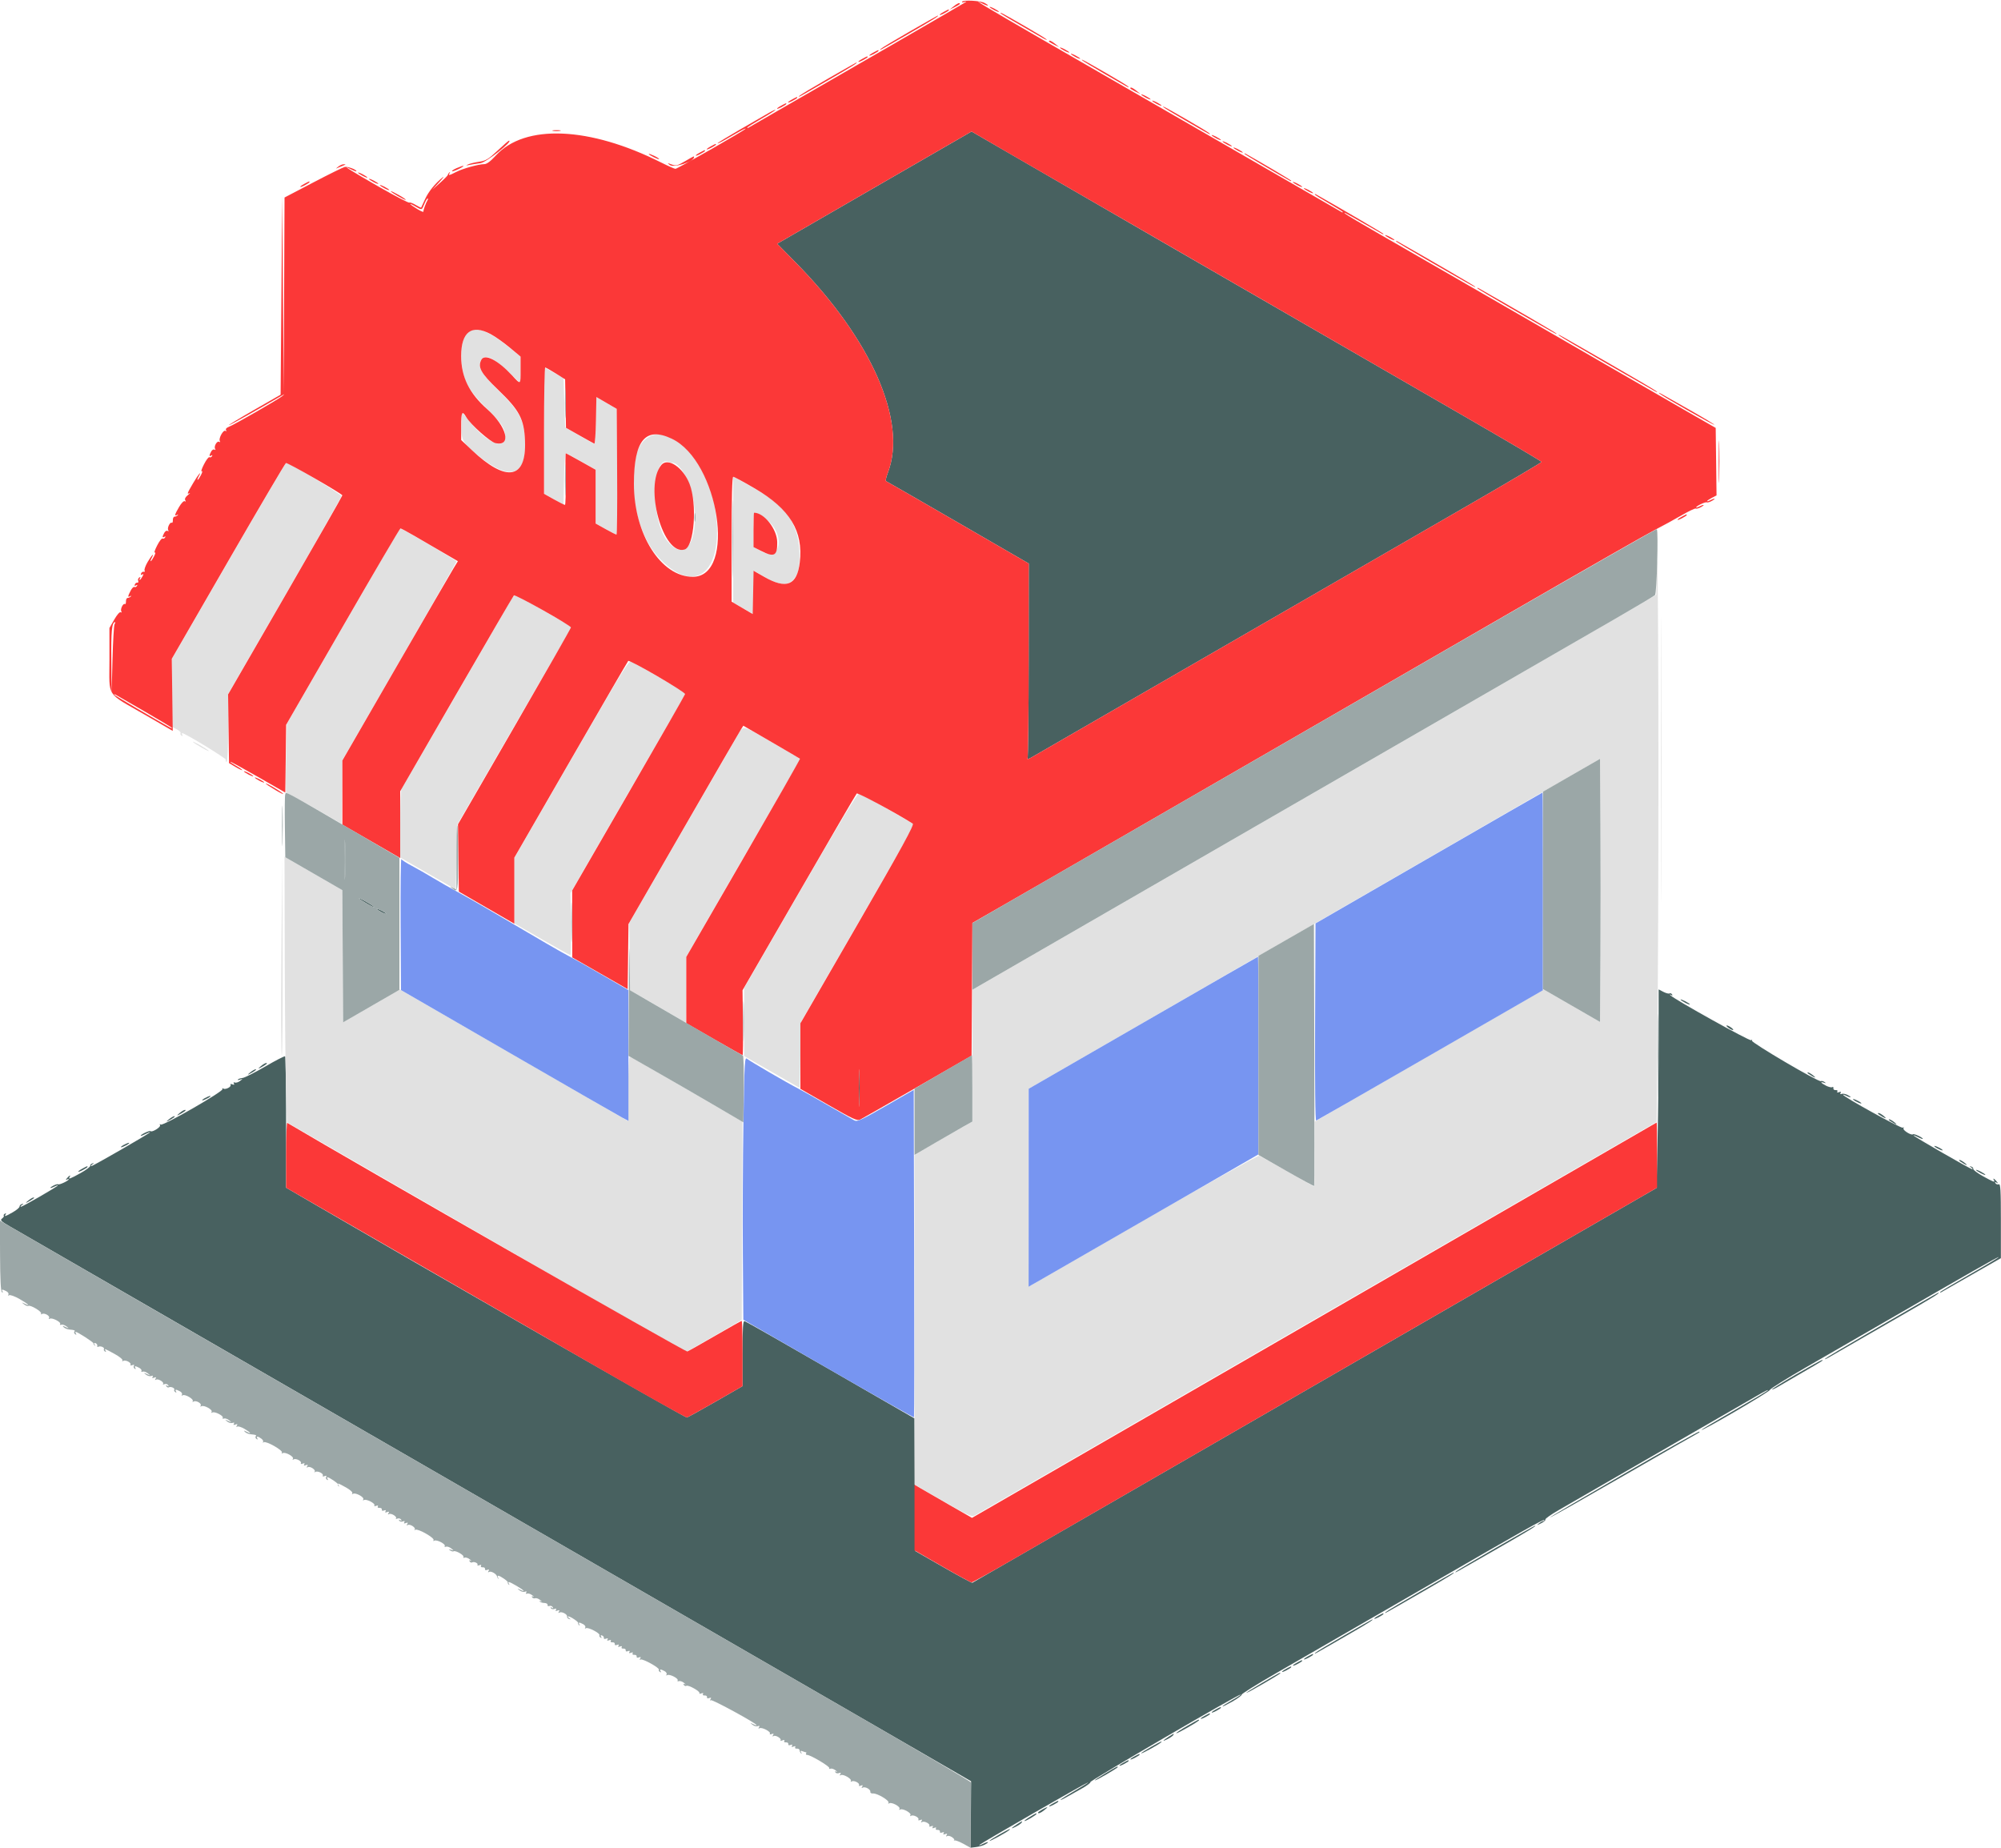
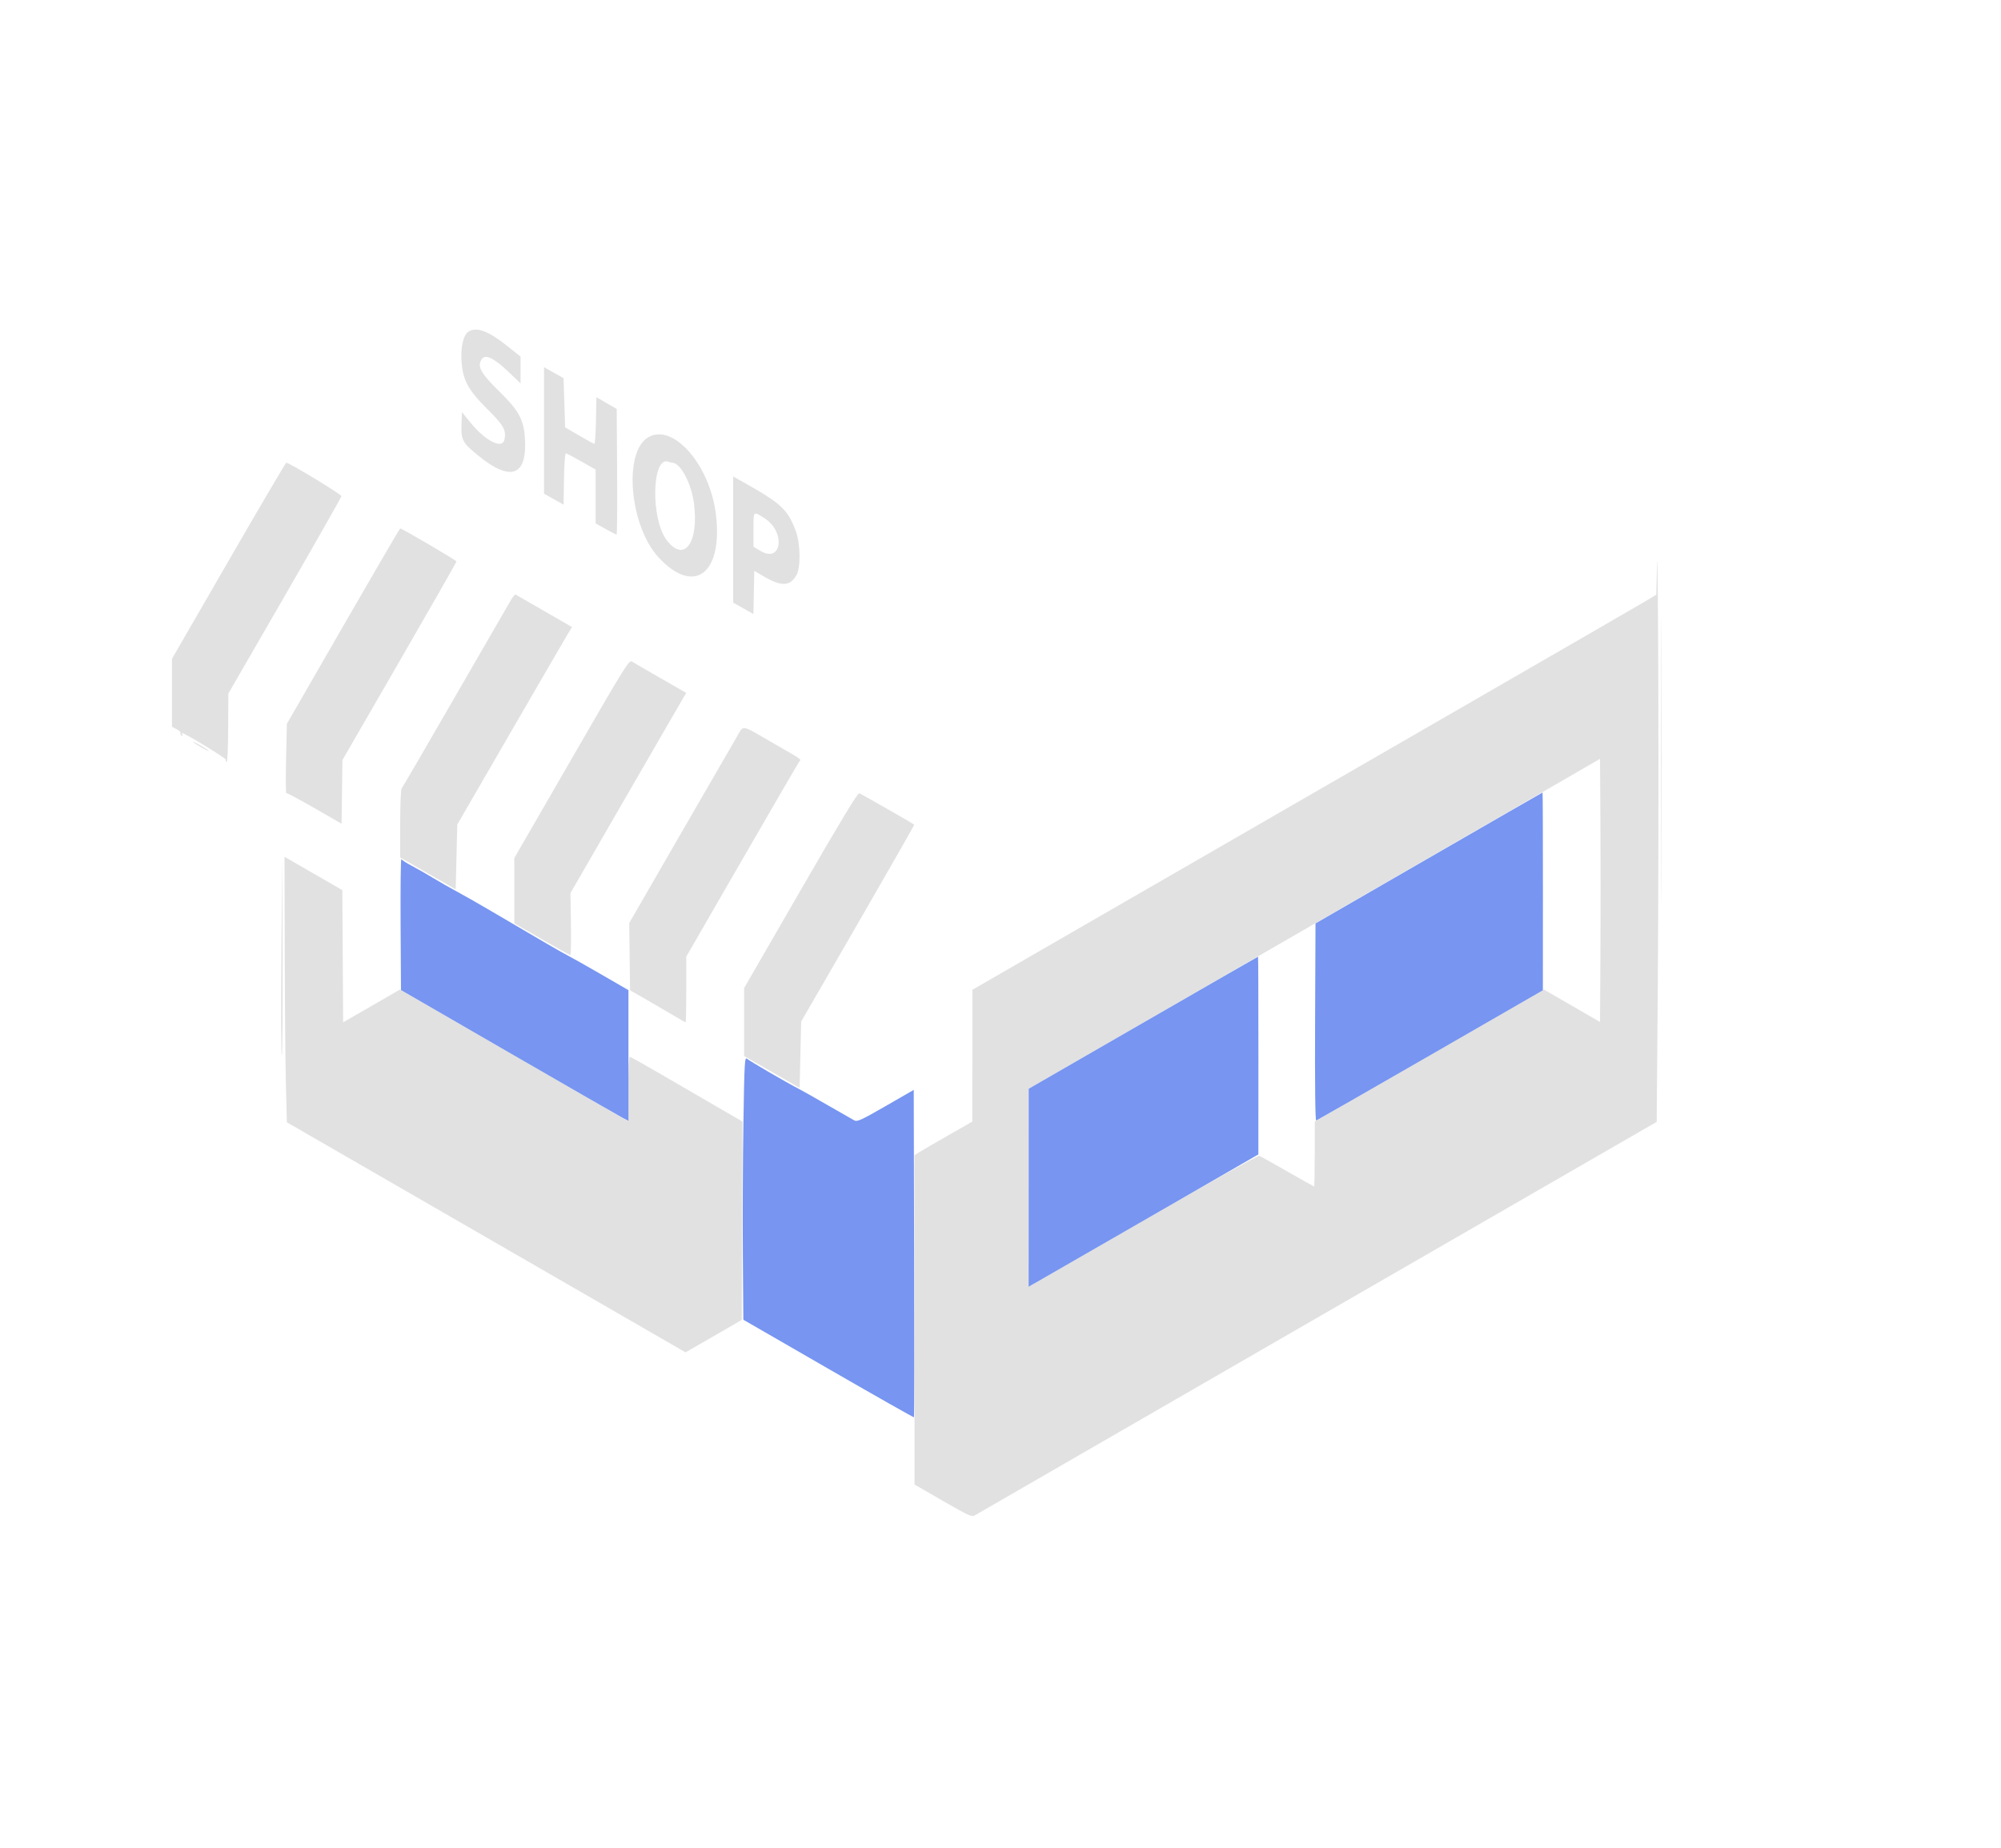
<svg xmlns="http://www.w3.org/2000/svg" id="svg" version="1.1" width="400" height="369.375" viewBox="0, 0, 400,369.375">
  <g id="svgg">
-     <path id="path0" d="M177.188 36.118 C 167.820 41.524,159.078 46.574,157.760 47.338 L 155.364 48.729 159.090 52.515 C 174.202 67.870,181.386 84.225,177.504 94.439 C 177.158 95.349,176.981 96.134,177.110 96.183 C 177.238 96.232,183.712 99.959,191.496 104.464 L 205.649 112.656 205.632 131.990 C 205.623 142.624,205.521 151.478,205.405 151.665 C 205.289 151.853,205.706 151.705,206.330 151.336 C 207.354 150.732,252.180 124.855,292.595 101.537 C 301.155 96.598,308.158 92.461,308.158 92.344 C 308.158 92.226,301.155 88.089,292.595 83.150 C 255.934 61.997,201.185 30.355,195.469 27.017 L 194.219 26.287 177.188 36.118 M68.882 171.875 C 68.882 175.398,68.927 176.840,68.983 175.078 C 69.039 173.316,69.039 170.434,68.983 168.672 C 68.927 166.910,68.882 168.352,68.882 171.875 M71.719 179.595 C 71.891 179.772,72.734 180.310,73.594 180.791 C 74.453 181.272,75.016 181.520,74.844 181.343 C 74.672 181.166,73.828 180.627,72.969 180.146 C 72.109 179.666,71.547 179.417,71.719 179.595 M75.313 181.703 C 75.313 181.789,75.734 182.077,76.250 182.344 C 76.766 182.610,77.188 182.758,77.188 182.672 C 77.188 182.586,76.766 182.298,76.250 182.031 C 75.734 181.765,75.313 181.617,75.313 181.703 M331.563 207.754 C 331.563 213.230,331.470 222.161,331.356 227.600 L 331.149 237.490 302.215 254.182 C 286.302 263.362,259.289 278.951,242.188 288.824 C 217.787 302.910,200.475 312.899,194.365 316.419 C 194.274 316.472,191.672 315.067,188.584 313.297 L 182.969 310.079 182.887 296.820 L 182.806 283.561 166.042 273.890 C 156.822 268.571,149.089 264.173,148.858 264.118 C 148.516 264.035,148.438 265.235,148.438 270.561 L 148.438 277.105 143.062 280.193 C 140.106 281.892,137.514 283.325,137.303 283.378 C 137.011 283.452,86.630 254.577,60.391 239.297 L 57.187 237.432 57.188 224.393 C 57.188 217.222,57.106 211.272,57.006 211.172 C 56.905 211.072,55.120 211.985,53.038 213.201 C 50.956 214.417,48.917 215.449,48.505 215.494 C 48.094 215.539,47.664 215.680,47.551 215.807 C 47.437 215.933,47.625 215.944,47.969 215.830 C 48.589 215.625,48.589 215.627,47.978 216.100 C 47.639 216.362,47.175 216.504,46.946 216.417 C 46.689 216.318,46.616 216.396,46.754 216.619 C 46.905 216.863,46.803 216.914,46.441 216.775 C 46.138 216.659,45.984 216.697,46.086 216.863 C 46.327 217.253,45.085 217.902,44.633 217.622 C 44.431 217.498,44.364 217.542,44.477 217.725 C 44.741 218.152,32.631 225.118,32.146 224.818 C 31.921 224.679,31.862 224.726,31.993 224.938 C 32.215 225.297,30.394 226.436,30.088 226.129 C 29.909 225.951,28.125 226.785,28.125 227.047 C 28.125 227.133,28.547 226.985,29.063 226.719 C 29.578 226.452,30.000 226.289,30.000 226.356 C 30.000 226.546,18.576 233.126,18.255 233.120 C 18.097 233.118,18.180 232.966,18.438 232.784 C 18.854 232.489,18.854 232.468,18.438 232.593 C 18.180 232.671,18.001 232.882,18.039 233.063 C 18.078 233.244,17.212 233.895,16.114 234.509 C 14.032 235.673,13.582 235.836,13.906 235.313 C 14.221 234.804,13.862 234.956,13.398 235.529 C 13.106 235.888,13.094 235.982,13.359 235.823 C 13.574 235.694,13.750 235.663,13.750 235.755 C 13.750 236.027,11.877 236.913,11.628 236.759 C 11.502 236.681,11.049 236.811,10.621 237.048 C 10.194 237.284,9.958 237.483,10.099 237.489 C 10.239 237.495,10.626 237.354,10.958 237.177 C 11.290 236.999,11.563 236.914,11.563 236.989 C 11.563 237.185,4.513 241.251,4.183 241.245 C 4.031 241.243,4.117 241.091,4.375 240.909 C 4.792 240.614,4.792 240.592,4.375 240.705 C 4.117 240.776,3.906 241.001,3.906 241.207 C 3.906 241.412,3.294 241.928,2.546 242.352 C 1.019 243.220,0.803 243.282,1.124 242.764 C 1.266 242.534,1.209 242.489,0.965 242.639 C 0.755 242.769,0.661 242.953,0.756 243.047 C 0.850 243.142,0.696 243.389,0.412 243.597 C -0.035 243.924,0.184 244.141,2.057 245.228 C 4.780 246.809,56.855 276.859,66.094 282.181 C 75.588 287.650,143.354 326.768,171.201 342.854 L 194.121 356.094 194.080 362.739 L 194.040 369.384 195.115 369.250 C 195.705 369.177,196.484 368.959,196.844 368.766 C 197.914 368.194,197.590 368.064,196.484 368.621 C 195.926 368.903,195.609 368.996,195.781 368.826 C 196.192 368.422,216.794 356.565,217.457 356.351 C 217.739 356.260,216.703 356.919,215.156 357.816 C 213.609 358.712,212.203 359.594,212.031 359.774 C 211.859 359.955,212.352 359.746,213.125 359.310 C 213.898 358.874,215.340 358.064,216.328 357.510 C 217.316 356.956,218.057 356.393,217.974 356.258 C 217.826 356.019,247.471 338.745,248.011 338.755 C 248.159 338.757,247.402 339.258,246.328 339.867 C 245.254 340.476,244.375 341.044,244.375 341.130 C 244.375 341.216,245.254 340.786,246.328 340.175 C 247.402 339.564,248.251 338.936,248.213 338.780 C 248.175 338.624,251.199 336.738,254.932 334.589 C 264.934 328.831,276.260 322.297,285.625 316.881 C 304.493 305.969,308.501 303.709,308.673 303.881 C 308.773 303.981,308.717 304.063,308.549 304.063 C 308.382 304.063,307.971 304.280,307.638 304.546 C 307.110 304.968,307.164 304.966,308.057 304.533 C 308.621 304.260,309.010 303.918,308.921 303.773 C 308.831 303.629,310.057 302.764,311.645 301.852 C 313.232 300.940,317.977 298.203,322.188 295.771 C 326.398 293.338,334.555 288.634,340.313 285.316 C 346.070 281.998,351.379 278.940,352.109 278.519 C 352.840 278.098,353.438 277.824,353.438 277.912 C 353.438 277.999,350.421 279.801,346.735 281.916 C 343.049 284.031,340.078 285.807,340.133 285.862 C 340.349 286.078,353.719 278.256,353.810 277.860 C 353.863 277.629,357.141 275.579,361.094 273.305 C 365.047 271.031,372.008 267.016,376.563 264.381 C 394.033 254.277,399.433 251.204,399.536 251.307 C 399.595 251.366,396.981 252.933,393.728 254.791 C 390.474 256.649,387.813 258.237,387.813 258.321 C 387.813 258.406,387.918 258.414,388.047 258.339 C 388.176 258.265,390.913 256.701,394.129 254.865 L 399.976 251.526 399.976 244.059 C 399.976 237.888,399.903 236.620,399.551 236.754 C 399.317 236.844,399.019 236.746,398.890 236.536 C 398.724 236.268,398.785 236.233,399.092 236.418 C 399.466 236.643,399.468 236.604,399.102 236.154 C 398.638 235.581,398.279 235.429,398.594 235.938 C 398.918 236.461,398.468 236.298,396.386 235.134 C 395.288 234.520,394.422 233.869,394.461 233.688 C 394.499 233.507,394.320 233.296,394.063 233.218 C 393.646 233.093,393.646 233.114,394.063 233.409 C 394.320 233.591,394.403 233.743,394.245 233.745 C 393.924 233.751,382.500 227.171,382.500 226.981 C 382.500 226.914,382.922 227.077,383.438 227.344 C 383.953 227.610,384.375 227.758,384.375 227.672 C 384.375 227.410,382.591 226.576,382.412 226.754 C 382.106 227.061,380.285 225.922,380.507 225.563 C 380.638 225.351,380.579 225.304,380.354 225.443 C 380.034 225.641,368.438 219.239,368.438 218.865 C 368.438 218.790,368.710 218.874,369.042 219.052 C 369.374 219.229,369.761 219.370,369.901 219.364 C 370.042 219.358,369.812 219.162,369.391 218.929 C 368.970 218.696,368.419 218.584,368.168 218.681 C 367.874 218.793,367.790 218.726,367.934 218.494 C 368.085 218.250,367.983 218.199,367.621 218.338 C 367.284 218.467,367.161 218.421,367.289 218.213 C 367.405 218.026,367.259 217.902,366.950 217.926 C 366.649 217.950,366.445 217.784,366.492 217.555 C 366.539 217.327,366.438 217.228,366.267 217.333 C 366.096 217.439,365.530 217.305,365.009 217.036 C 363.971 216.499,363.747 216.168,364.609 216.446 C 365.055 216.589,365.072 216.562,364.702 216.300 C 364.453 216.123,364.133 216.050,363.992 216.137 C 363.583 216.390,349.986 208.400,350.210 208.038 C 350.327 207.848,350.256 207.811,350.035 207.947 C 349.709 208.149,334.800 199.847,333.906 198.966 C 333.700 198.763,333.743 198.743,334.033 198.909 C 334.329 199.078,334.398 199.040,334.245 198.793 C 334.121 198.592,333.893 198.506,333.738 198.601 C 333.583 198.697,333.030 198.555,332.509 198.286 L 331.563 197.796 331.563 207.754 M335.938 199.828 C 335.938 199.914,336.359 200.202,336.875 200.469 C 337.391 200.735,337.813 200.883,337.813 200.797 C 337.813 200.711,337.391 200.423,336.875 200.156 C 336.359 199.890,335.938 199.742,335.938 199.828 M345.487 205.459 C 345.821 205.711,346.234 205.918,346.406 205.918 C 346.578 205.918,346.446 205.711,346.112 205.459 C 345.779 205.206,345.365 205.000,345.193 205.000 C 345.021 205.000,345.154 205.206,345.487 205.459 M171.693 217.500 C 171.693 220.852,171.739 222.223,171.795 220.547 C 171.852 218.871,171.852 216.129,171.795 214.453 C 171.739 212.777,171.693 214.148,171.693 217.500 M52.144 213.143 C 51.564 213.648,51.540 213.717,52.031 213.466 C 53.091 212.923,53.611 212.510,53.238 212.505 C 53.042 212.502,52.550 212.789,52.144 213.143 M50.000 214.403 C 49.481 214.827,49.429 214.933,49.844 214.719 C 50.863 214.192,51.428 213.759,51.094 213.762 C 50.922 213.763,50.430 214.051,50.000 214.403 M361.563 214.703 C 362.646 215.439,363.264 215.653,362.500 215.028 C 362.070 214.676,361.578 214.388,361.406 214.387 C 361.234 214.386,361.305 214.528,361.563 214.703 M40.938 219.531 C 40.508 219.777,40.297 219.978,40.469 219.978 C 40.641 219.978,41.133 219.777,41.563 219.531 C 41.992 219.286,42.203 219.085,42.031 219.085 C 41.859 219.085,41.367 219.286,40.938 219.531 M370.938 220.156 C 371.367 220.402,371.859 220.603,372.031 220.603 C 372.203 220.603,371.992 220.402,371.563 220.156 C 371.133 219.911,370.641 219.710,370.469 219.710 C 370.297 219.710,370.508 219.911,370.938 220.156 M35.894 222.518 C 35.314 223.023,35.290 223.092,35.781 222.841 C 36.841 222.298,37.361 221.885,36.988 221.880 C 36.792 221.877,36.300 222.164,35.894 222.518 M375.625 222.828 C 376.775 223.609,377.354 223.794,376.606 223.143 C 376.200 222.789,375.708 222.502,375.512 222.505 C 375.316 222.507,375.367 222.653,375.625 222.828 M33.750 223.778 C 33.231 224.202,33.179 224.308,33.594 224.094 C 34.613 223.567,35.178 223.134,34.844 223.137 C 34.672 223.138,34.180 223.426,33.750 223.778 M377.813 224.078 C 378.896 224.814,379.514 225.028,378.750 224.403 C 378.320 224.051,377.828 223.763,377.656 223.762 C 377.484 223.761,377.555 223.903,377.813 224.078 M24.688 228.906 C 24.258 229.152,24.047 229.353,24.219 229.353 C 24.391 229.353,24.883 229.152,25.313 228.906 C 25.742 228.661,25.953 228.460,25.781 228.460 C 25.609 228.460,25.117 228.661,24.688 228.906 M387.188 229.531 C 387.617 229.777,388.109 229.978,388.281 229.978 C 388.453 229.978,388.242 229.777,387.813 229.531 C 387.383 229.286,386.891 229.085,386.719 229.085 C 386.547 229.085,386.758 229.286,387.188 229.531 M391.875 232.203 C 392.959 232.939,393.576 233.153,392.813 232.528 C 392.383 232.176,391.891 231.888,391.719 231.887 C 391.547 231.886,391.617 232.028,391.875 232.203 M16.484 233.616 C 15.316 234.250,15.387 234.514,16.563 233.906 C 17.078 233.640,17.500 233.355,17.500 233.273 C 17.500 233.072,17.466 233.083,16.484 233.616 M395.000 233.890 C 395.000 233.976,395.422 234.265,395.938 234.531 C 396.453 234.798,396.875 234.946,396.875 234.860 C 396.875 234.774,396.453 234.485,395.938 234.219 C 395.422 233.952,395.000 233.804,395.000 233.890 M5.625 240.028 C 5.106 240.452,5.054 240.558,5.469 240.344 C 6.488 239.817,7.053 239.384,6.719 239.387 C 6.547 239.388,6.055 239.676,5.625 240.028 M384.219 260.272 C 382.500 261.275,377.508 264.165,373.125 266.694 C 368.742 269.223,365.016 271.446,364.844 271.634 C 364.672 271.821,365.023 271.689,365.625 271.339 C 368.260 269.807,373.474 266.803,380.000 263.056 C 386.280 259.451,387.945 258.425,387.484 258.443 C 387.407 258.446,385.938 259.269,384.219 260.272 M359.003 274.784 C 356.306 276.356,354.156 277.698,354.224 277.766 C 354.292 277.834,354.882 277.569,355.534 277.178 C 356.185 276.786,358.406 275.490,360.469 274.299 C 364.385 272.037,364.662 271.858,364.193 271.901 C 364.035 271.915,361.700 273.213,359.003 274.784 M324.630 294.659 C 316.434 299.395,309.774 303.316,309.829 303.370 C 309.884 303.425,316.519 299.668,324.574 295.021 C 332.628 290.373,339.359 286.518,339.531 286.453 C 339.703 286.388,339.773 286.271,339.688 286.191 C 339.602 286.112,332.826 289.923,324.630 294.659 M299.063 309.414 C 294.852 311.836,291.266 313.963,291.094 314.142 C 290.680 314.572,290.270 314.797,298.906 309.845 C 305.711 305.943,307.278 304.990,306.859 305.005 C 306.782 305.008,303.273 306.992,299.063 309.414 M283.906 318.165 C 280.297 320.245,277.203 322.091,277.031 322.269 C 276.616 322.698,276.328 322.856,283.984 318.449 C 289.667 315.177,290.998 314.352,290.547 314.380 C 290.504 314.382,287.516 316.086,283.906 318.165 M275.547 322.991 C 274.379 323.625,274.450 323.889,275.625 323.281 C 276.141 323.015,276.563 322.730,276.563 322.648 C 276.563 322.447,276.529 322.458,275.547 322.991 M268.750 326.917 C 265.742 328.654,263.141 330.220,262.969 330.396 C 262.559 330.817,262.349 330.931,268.828 327.196 C 273.573 324.460,274.734 323.729,274.297 323.754 C 274.254 323.757,271.758 325.180,268.750 326.917 M261.484 331.116 C 260.316 331.750,260.387 332.014,261.563 331.406 C 262.078 331.140,262.500 330.855,262.500 330.773 C 262.500 330.572,262.466 330.583,261.484 331.116 M259.297 332.366 C 258.129 333.000,258.200 333.264,259.375 332.656 C 259.891 332.390,260.313 332.105,260.313 332.023 C 260.313 331.822,260.279 331.833,259.297 332.366 M257.109 333.616 C 255.941 334.250,256.012 334.514,257.188 333.906 C 257.703 333.640,258.125 333.355,258.125 333.273 C 258.125 333.072,258.091 333.083,257.109 333.616 M252.344 336.403 C 250.453 337.514,249.016 338.427,249.149 338.431 C 249.439 338.439,255.938 334.673,255.938 334.497 C 255.938 334.293,255.894 334.316,252.344 336.403 M243.047 341.741 C 241.879 342.375,241.950 342.639,243.125 342.031 C 243.641 341.765,244.063 341.480,244.063 341.398 C 244.063 341.197,244.029 341.208,243.047 341.741 M240.859 342.991 C 239.691 343.625,239.762 343.889,240.938 343.281 C 241.453 343.015,241.875 342.730,241.875 342.648 C 241.875 342.447,241.841 342.458,240.859 342.991 M237.273 345.068 C 236.031 345.784,235.071 346.426,235.140 346.494 C 235.280 346.634,239.688 344.113,239.688 343.892 C 239.688 343.676,239.688 343.676,237.273 345.068 M233.670 347.161 C 232.385 347.984,232.207 348.274,233.340 347.698 C 233.887 347.420,234.423 347.050,234.530 346.877 C 234.780 346.472,234.706 346.496,233.670 347.161 M230.078 349.242 C 229.004 349.851,228.125 350.421,228.125 350.510 C 228.125 350.683,231.522 348.833,232.016 348.391 C 232.565 347.899,232.041 348.129,230.078 349.242 M226.797 351.116 C 225.629 351.750,225.700 352.014,226.875 351.406 C 227.391 351.140,227.813 350.855,227.813 350.773 C 227.813 350.572,227.779 350.583,226.797 351.116 M224.609 352.366 C 223.441 353.000,223.512 353.264,224.688 352.656 C 225.203 352.390,225.625 352.105,225.625 352.023 C 225.625 351.822,225.591 351.833,224.609 352.366 M220.938 354.531 C 219.648 355.301,218.710 355.932,218.852 355.934 C 219.176 355.938,223.438 353.461,223.438 353.267 C 223.438 353.042,223.404 353.059,220.938 354.531 M210.547 360.491 C 209.379 361.125,209.450 361.389,210.625 360.781 C 211.141 360.515,211.563 360.230,211.563 360.148 C 211.563 359.947,211.529 359.958,210.547 360.491 M208.359 361.741 C 207.887 361.998,207.500 362.273,207.500 362.354 C 207.500 362.656,207.994 362.466,208.750 361.875 C 209.679 361.149,209.540 361.101,208.359 361.741 M205.781 363.273 C 205.094 363.697,204.655 364.047,204.807 364.053 C 205.121 364.064,207.188 362.830,207.188 362.631 C 207.188 362.421,207.097 362.463,205.781 363.273 M203.357 364.661 C 202.073 365.484,201.895 365.774,203.027 365.198 C 203.575 364.920,204.110 364.550,204.217 364.377 C 204.468 363.972,204.393 363.996,203.357 364.661 M199.766 366.742 C 198.691 367.351,197.813 367.921,197.813 368.010 C 197.813 368.183,201.209 366.333,201.703 365.891 C 202.253 365.399,201.729 365.629,199.766 366.742 " stroke="none" fill="#486160" fill-rule="evenodd" />
    <path id="path1" d="M93.697 66.261 C 92.683 66.853,92.097 69.152,92.245 71.960 C 92.452 75.902,93.511 77.907,97.453 81.813 C 100.710 85.040,101.281 86.088,100.810 87.967 C 100.340 89.837,96.983 88.103,94.038 84.470 L 92.344 82.380 92.253 84.944 C 92.146 87.971,92.455 88.528,95.711 91.169 C 102.222 96.452,105.499 95.088,104.913 87.339 C 104.644 83.791,103.638 81.999,99.806 78.246 C 96.017 74.534,95.299 73.180,96.354 71.737 C 97.060 70.772,98.808 71.625,101.606 74.299 L 104.063 76.645 104.063 73.970 L 104.063 71.294 101.484 69.231 C 97.680 66.186,95.348 65.297,93.697 66.261 M108.750 86.047 L 108.750 98.693 110.703 99.790 L 112.656 100.888 112.742 95.756 C 112.789 92.934,112.950 90.625,113.099 90.625 C 113.249 90.625,114.652 91.358,116.217 92.253 L 119.063 93.881 119.063 99.258 L 119.063 104.634 121.066 105.754 C 122.169 106.371,123.155 106.875,123.257 106.875 C 123.360 106.875,123.408 101.222,123.363 94.314 L 123.281 81.752 121.250 80.578 L 119.219 79.403 119.132 84.076 C 119.085 86.647,118.944 88.743,118.820 88.735 C 118.696 88.727,117.328 87.981,115.781 87.078 L 112.969 85.435 112.813 80.518 L 112.656 75.601 110.703 74.501 L 108.750 73.401 108.750 86.047 M129.518 87.457 C 124.564 90.478,125.877 105.198,131.657 111.441 C 138.719 119.069,144.522 114.759,143.123 102.924 C 141.938 92.892,134.490 84.425,129.518 87.457 M134.390 92.500 C 136.032 92.500,138.256 96.729,138.746 100.786 C 139.694 108.624,136.738 112.529,133.285 108.002 C 130.015 103.715,130.297 91.035,133.633 92.316 C 133.897 92.417,134.238 92.500,134.390 92.500 M45.699 112.105 L 34.375 131.710 34.375 138.503 L 34.375 145.296 35.323 145.787 C 35.844 146.056,36.193 146.402,36.099 146.554 C 36.005 146.707,36.092 146.934,36.293 147.058 C 36.522 147.199,36.575 147.149,36.436 146.923 C 36.313 146.725,36.314 146.563,36.437 146.563 C 36.971 146.563,45.298 151.646,45.152 151.883 C 45.063 152.027,45.123 152.226,45.285 152.327 C 45.467 152.439,45.593 149.847,45.613 145.582 L 45.646 138.655 56.928 119.122 C 63.134 108.379,68.227 99.406,68.246 99.182 C 68.276 98.839,57.819 92.500,57.224 92.500 C 57.114 92.500,51.928 101.322,45.699 112.105 M146.565 107.861 L 146.568 120.469 148.588 121.617 L 150.608 122.765 150.695 118.441 L 150.781 114.117 152.563 115.166 C 156.174 117.293,157.885 117.256,159.186 115.022 C 160.105 113.444,160.035 108.693,159.053 106.094 C 157.433 101.801,156.157 100.628,148.359 96.260 L 146.563 95.253 146.565 107.861 M152.800 103.586 C 157.071 106.282,156.335 112.662,152.042 110.146 L 150.625 109.316 150.625 105.874 C 150.625 102.045,150.525 102.150,152.800 103.586 M68.594 125.178 L 57.344 144.707 57.188 151.699 C 57.102 155.545,57.124 158.634,57.238 158.563 C 57.352 158.492,59.883 159.839,62.863 161.556 L 68.281 164.677 68.366 158.313 L 68.450 151.949 79.850 132.215 C 86.120 121.361,91.250 112.375,91.250 112.246 C 91.250 112.026,80.324 105.611,79.995 105.637 C 79.912 105.644,74.781 114.437,68.594 125.178 M332.027 151.875 C 332.027 177.227,332.064 187.598,332.109 174.922 C 332.155 162.246,332.155 141.504,332.109 128.828 C 332.064 116.152,332.027 126.523,332.027 151.875 M331.250 112.654 L 331.094 118.902 328.125 120.658 C 326.492 121.624,311.797 130.119,295.469 139.536 C 264.326 157.497,219.878 183.145,203.828 192.417 L 194.375 197.877 194.372 211.048 L 194.369 224.219 189.606 226.943 C 186.987 228.441,184.387 229.951,183.828 230.298 L 182.813 230.928 182.813 263.854 L 182.813 296.780 188.515 300.065 C 193.571 302.978,194.289 303.306,194.843 302.957 C 195.187 302.740,222.398 287.029,255.313 268.042 C 288.227 249.056,318.760 231.441,323.166 228.897 L 331.175 224.272 331.389 197.683 C 331.506 183.059,331.558 156.539,331.504 138.750 C 331.450 120.961,331.336 109.218,331.250 112.654 M102.248 119.764 C 101.908 120.323,96.887 129.008,91.092 139.063 C 85.296 149.117,80.429 157.477,80.277 157.641 C 80.125 157.804,80.000 160.972,80.000 164.680 L 80.000 171.422 85.547 174.610 L 91.094 177.798 91.250 171.321 L 91.406 164.844 101.990 146.563 C 107.811 136.508,112.972 127.623,113.458 126.819 L 114.341 125.358 108.811 122.169 C 105.770 120.416,103.188 118.928,103.074 118.864 C 102.959 118.799,102.588 119.204,102.248 119.764 M114.264 151.698 L 102.813 171.533 102.813 178.066 L 102.813 184.599 108.311 187.768 C 111.336 189.511,113.902 190.938,114.014 190.938 C 114.127 190.938,114.178 188.147,114.128 184.736 L 114.038 178.534 125.023 159.501 C 131.065 149.033,136.273 140.031,136.597 139.496 L 137.185 138.523 132.108 135.611 C 129.316 134.009,126.735 132.510,126.373 132.280 C 125.739 131.877,125.315 132.556,114.264 151.698 M147.221 147.422 C 146.537 148.582,141.433 157.406,135.879 167.031 L 125.781 184.531 125.867 191.250 L 125.952 197.969 129.460 199.981 C 131.390 201.088,133.862 202.529,134.954 203.184 C 136.046 203.839,136.995 204.375,137.063 204.375 C 137.132 204.375,137.188 201.419,137.188 197.806 L 137.188 191.237 148.321 171.947 C 154.444 161.337,159.597 152.477,159.772 152.258 C 160.181 151.744,160.639 152.067,154.377 148.456 C 147.905 144.725,148.741 144.846,147.221 147.422 M38.594 148.345 C 38.766 148.522,39.609 149.060,40.469 149.541 C 41.328 150.022,41.891 150.270,41.719 150.093 C 41.547 149.916,40.703 149.377,39.844 148.896 C 38.984 148.416,38.422 148.167,38.594 148.345 M319.925 191.034 L 319.844 204.303 314.235 201.064 L 308.626 197.825 306.848 198.834 C 305.871 199.390,295.565 205.328,283.946 212.031 L 262.820 224.219 262.816 230.703 C 262.814 234.270,262.756 237.188,262.687 237.188 C 262.618 237.187,260.217 235.843,257.352 234.200 C 254.487 232.557,251.954 231.141,251.723 231.052 C 251.492 230.963,241.130 236.755,228.698 243.922 C 216.266 251.090,205.988 257.015,205.859 257.089 C 205.730 257.164,205.625 248.321,205.625 237.439 L 205.625 217.653 224.297 206.888 C 234.566 200.967,246.766 193.921,251.406 191.229 C 256.047 188.538,270.813 180.010,284.219 172.277 C 297.625 164.545,311.125 156.750,314.219 154.957 L 319.844 151.695 319.925 164.730 C 319.970 171.900,319.970 183.737,319.925 191.034 M160.046 177.966 L 148.750 197.526 148.750 204.318 L 148.750 211.110 154.297 214.297 L 159.844 217.485 160.000 210.852 L 160.156 204.219 171.506 184.579 C 177.749 173.777,182.811 164.902,182.756 164.856 C 182.481 164.627,172.163 158.721,171.783 158.575 C 171.467 158.454,168.151 163.932,160.046 177.966 M56.918 190.250 C 56.942 200.683,57.047 212.626,57.152 216.790 L 57.344 224.361 97.185 247.352 L 137.026 270.343 138.279 269.640 C 138.968 269.253,141.500 267.796,143.906 266.400 L 148.281 263.864 148.356 244.041 L 148.430 224.219 142.887 221.008 C 139.838 219.241,134.815 216.323,131.724 214.523 C 128.633 212.723,125.999 211.250,125.871 211.250 C 125.743 211.250,125.600 214.136,125.553 217.663 L 125.469 224.077 102.716 210.947 L 79.964 197.817 74.279 201.098 L 68.594 204.380 68.512 191.167 L 68.431 177.953 62.653 174.617 L 56.875 171.281 56.918 190.250 M56.250 191.313 C 56.164 202.261,56.200 211.112,56.330 210.982 C 56.461 210.852,56.531 201.894,56.487 191.076 L 56.406 171.406 56.250 191.313 " stroke="none" fill="#e1e1e1" fill-rule="evenodd" />
-     <path id="path2" d="M192.325 0.343 C 192.232 0.494,192.408 0.527,192.718 0.415 C 193.028 0.304,193.211 0.287,193.125 0.378 C 193.010 0.500,168.196 14.841,149.609 25.527 C 149.480 25.601,149.375 25.594,149.375 25.511 C 149.375 25.428,150.641 24.635,152.188 23.750 C 153.734 22.865,155.000 22.067,155.000 21.978 C 155.000 21.889,154.402 22.160,153.672 22.581 C 152.941 23.002,150.340 24.503,147.891 25.916 C 145.441 27.329,143.438 28.558,143.438 28.647 C 143.438 28.736,144.070 28.444,144.844 27.998 C 145.617 27.552,146.883 26.823,147.656 26.377 C 148.430 25.931,149.063 25.636,149.063 25.722 C 149.063 25.954,135.424 33.750,135.019 33.750 C 134.829 33.750,133.553 33.186,132.183 32.498 C 117.838 25.285,104.924 24.740,99.110 31.101 C 98.059 32.251,97.304 32.812,96.807 32.813 C 95.677 32.813,92.484 33.704,91.162 34.388 C 89.781 35.103,89.570 35.140,89.875 34.609 C 90.006 34.382,89.981 34.328,89.816 34.479 C 89.659 34.622,89.531 34.833,89.531 34.948 C 89.531 35.062,88.828 35.783,87.969 36.549 L 86.406 37.942 87.813 36.402 C 88.586 35.555,88.879 35.139,88.464 35.478 C 86.922 36.736,85.644 38.326,84.954 39.844 C 84.563 40.703,84.219 41.449,84.188 41.501 C 84.158 41.553,83.670 41.315,83.104 40.971 C 82.538 40.626,81.959 40.417,81.816 40.505 C 81.674 40.593,78.922 39.158,75.701 37.315 C 70.310 34.232,67.771 32.635,70.234 33.879 C 70.793 34.160,71.250 34.321,71.250 34.235 C 71.250 33.891,69.492 33.244,68.911 33.373 C 68.570 33.449,65.724 34.855,62.585 36.498 L 56.880 39.484 56.797 59.039 L 56.714 78.594 56.564 58.906 L 56.413 39.219 56.253 59.063 L 56.094 78.906 50.783 81.953 C 47.862 83.629,45.597 85.000,45.749 85.000 C 45.970 85.000,51.112 82.130,56.250 79.139 C 56.995 78.705,57.003 78.708,56.406 79.202 C 55.611 79.862,46.792 84.928,45.747 85.325 C 45.271 85.507,45.050 85.766,45.186 85.985 C 45.321 86.204,45.272 86.262,45.062 86.132 C 44.632 85.866,43.637 87.689,43.942 88.182 C 44.071 88.391,44.019 88.447,43.814 88.321 C 43.387 88.057,42.702 89.256,43.003 89.742 C 43.133 89.954,43.082 90.011,42.876 89.883 C 42.687 89.766,42.384 89.946,42.203 90.283 C 41.777 91.080,41.787 91.341,42.236 91.064 C 42.461 90.925,42.512 90.978,42.370 91.207 C 42.246 91.408,42.018 91.495,41.865 91.400 C 41.711 91.305,41.219 91.949,40.771 92.833 C 40.324 93.716,40.119 94.338,40.317 94.216 C 40.515 94.093,40.451 94.430,40.174 94.966 C 39.898 95.500,39.600 95.938,39.512 95.938 C 39.425 95.938,39.504 95.656,39.687 95.313 C 40.466 93.857,39.625 94.845,38.609 96.579 C 37.393 98.653,37.310 98.885,37.891 98.585 C 38.105 98.474,37.945 98.657,37.533 98.993 C 37.055 99.382,36.875 99.747,37.035 100.005 C 37.194 100.263,37.160 100.333,36.941 100.197 C 36.741 100.073,36.265 100.552,35.799 101.348 C 34.913 102.860,34.806 103.273,35.391 102.937 C 35.618 102.806,35.672 102.831,35.521 102.997 C 35.378 103.153,35.096 103.284,34.896 103.287 C 34.695 103.290,34.542 103.599,34.554 103.974 C 34.567 104.349,34.469 104.589,34.336 104.507 C 33.983 104.289,33.370 105.575,33.628 105.992 C 33.758 106.204,33.707 106.261,33.501 106.133 C 33.312 106.016,33.009 106.196,32.828 106.533 C 32.402 107.330,32.412 107.591,32.861 107.314 C 33.086 107.175,33.137 107.228,32.995 107.457 C 32.871 107.658,32.643 107.745,32.490 107.650 C 32.336 107.555,31.844 108.199,31.396 109.083 C 30.949 109.966,30.744 110.588,30.942 110.466 C 31.140 110.343,31.076 110.680,30.799 111.216 C 30.523 111.750,30.225 112.188,30.137 112.188 C 30.050 112.187,30.129 111.906,30.313 111.563 C 30.970 110.334,30.323 110.964,29.520 112.334 C 29.070 113.103,28.793 113.880,28.905 114.061 C 29.017 114.242,28.940 114.352,28.734 114.305 C 28.528 114.257,28.288 114.414,28.202 114.653 C 28.099 114.936,28.178 115.004,28.428 114.850 C 28.727 114.665,28.733 114.760,28.458 115.275 C 28.263 115.639,28.029 115.938,27.939 115.938 C 27.849 115.938,27.876 115.775,27.999 115.577 C 28.141 115.346,28.084 115.301,27.839 115.452 C 27.629 115.582,27.532 115.883,27.624 116.122 C 27.715 116.360,27.637 116.522,27.450 116.481 C 27.263 116.440,27.038 116.602,26.952 116.840 C 26.846 117.132,26.926 117.193,27.195 117.026 C 27.460 116.863,27.520 116.903,27.370 117.144 C 27.246 117.346,27.019 117.433,26.867 117.339 C 26.714 117.244,26.372 117.587,26.107 118.099 C 25.523 119.229,25.502 119.483,26.016 119.187 C 26.243 119.056,26.297 119.081,26.146 119.247 C 26.003 119.403,25.721 119.534,25.521 119.537 C 25.320 119.540,25.167 119.849,25.179 120.224 C 25.192 120.599,25.094 120.839,24.961 120.757 C 24.608 120.539,23.995 121.825,24.253 122.242 C 24.381 122.450,24.333 122.511,24.136 122.389 C 23.941 122.269,23.394 122.890,22.837 123.863 L 21.875 125.545 21.875 131.937 C 21.875 139.568,21.079 138.332,28.906 142.860 L 34.531 146.114 34.435 138.910 L 34.340 131.707 45.615 112.181 C 51.816 101.443,57.012 92.614,57.162 92.563 C 57.497 92.448,68.437 98.726,68.437 99.033 C 68.437 99.154,63.298 108.156,57.017 119.036 L 45.596 138.819 45.689 145.689 L 45.781 152.558 47.109 153.342 C 47.840 153.773,48.438 154.050,48.438 153.958 C 48.437 153.866,47.877 153.475,47.191 153.089 C 46.505 152.704,45.989 152.345,46.043 152.291 C 46.097 152.237,48.591 153.599,51.586 155.317 L 57.031 158.442 57.116 151.670 L 57.200 144.898 68.522 125.267 C 74.749 114.469,79.936 105.633,80.049 105.630 C 80.162 105.627,81.427 106.307,82.861 107.141 C 84.295 107.976,86.833 109.453,88.502 110.425 L 91.534 112.191 90.626 113.674 C 90.127 114.489,84.931 123.453,79.079 133.594 L 68.441 152.031 68.439 158.444 L 68.438 164.856 74.219 168.194 L 80.000 171.531 80.000 164.857 L 80.000 158.183 91.242 138.724 C 97.426 128.022,102.595 119.155,102.729 119.021 C 102.983 118.767,114.116 125.032,114.133 125.439 C 114.138 125.567,109.059 134.471,102.846 145.227 L 91.551 164.783 91.635 171.513 L 91.719 178.244 97.266 181.452 L 102.813 184.660 102.813 178.060 L 102.813 171.460 114.094 151.902 C 120.299 141.145,125.467 132.248,125.579 132.131 C 125.861 131.834,137.050 138.359,136.949 138.761 C 136.904 138.941,131.806 147.849,125.621 158.558 L 114.375 178.028 114.386 184.717 L 114.398 191.406 119.933 194.572 L 125.469 197.738 125.553 191.232 L 125.637 184.726 136.595 165.722 C 142.621 155.270,147.786 146.350,148.073 145.899 L 148.594 145.078 154.205 148.333 C 157.292 150.123,159.862 151.633,159.917 151.688 C 159.973 151.743,154.881 160.678,148.603 171.543 L 137.188 191.297 137.188 197.925 L 137.187 204.552 142.740 207.745 C 145.794 209.501,148.360 210.938,148.443 210.938 C 148.526 210.938,148.557 208.020,148.513 204.453 L 148.432 197.969 159.714 178.438 C 165.919 167.695,171.115 158.781,171.260 158.629 C 171.463 158.416,179.154 162.554,182.462 164.657 C 182.798 164.870,180.358 169.322,171.447 184.754 L 160.000 204.578 160.000 211.128 L 160.000 217.677 165.633 220.916 C 170.568 223.754,171.352 224.113,171.961 223.809 C 172.343 223.619,177.508 220.670,183.438 217.256 L 194.219 211.049 194.300 197.777 L 194.382 184.505 199.613 181.506 C 202.490 179.856,207.023 177.248,209.688 175.709 C 212.352 174.171,228.664 164.753,245.938 154.780 C 263.211 144.808,288.734 130.069,302.656 122.027 C 316.578 113.985,329.234 106.751,330.781 105.952 C 332.328 105.153,334.751 103.829,336.164 103.008 C 337.578 102.188,338.846 101.585,338.981 101.668 C 339.116 101.752,339.576 101.627,340.004 101.390 C 340.431 101.153,340.667 100.955,340.526 100.949 C 340.386 100.942,339.999 101.083,339.667 101.261 C 339.335 101.439,339.063 101.513,339.063 101.425 C 339.063 101.159,340.940 100.277,341.185 100.429 C 341.311 100.506,341.764 100.377,342.191 100.140 C 342.619 99.903,342.854 99.705,342.714 99.699 C 342.574 99.692,342.187 99.833,341.854 100.011 C 341.522 100.189,341.250 100.263,341.250 100.175 C 341.250 100.088,341.675 99.796,342.194 99.528 L 343.137 99.040 343.053 92.293 L 342.969 85.545 336.875 82.047 C 333.523 80.124,327.055 76.394,322.500 73.760 C 317.945 71.125,310.598 66.881,306.172 64.329 C 301.746 61.776,294.504 57.598,290.078 55.045 C 285.652 52.491,279.148 48.747,275.625 46.724 C 272.102 44.701,269.078 42.902,268.906 42.727 C 268.508 42.321,268.479 42.306,272.656 44.688 C 274.547 45.765,276.199 46.707,276.328 46.780 C 276.457 46.852,276.563 46.845,276.563 46.763 C 276.563 46.654,267.476 41.330,263.047 38.845 C 262.918 38.772,262.813 38.781,262.813 38.864 C 262.813 38.947,264.078 39.740,265.625 40.625 C 267.172 41.510,268.438 42.303,268.438 42.386 C 268.438 42.469,268.332 42.476,268.203 42.402 C 266.387 41.357,249.449 31.591,243.281 28.032 C 234.435 22.928,228.068 19.259,208.750 8.131 C 197.412 1.600,193.502 -0.751,196.484 0.754 C 197.620 1.327,197.897 1.174,196.797 0.581 C 195.960 0.130,192.568 -0.051,192.325 0.343 M190.625 1.276 L 189.844 1.913 190.859 1.417 C 191.418 1.144,191.875 0.855,191.875 0.773 C 191.875 0.462,191.377 0.663,190.625 1.276 M197.813 1.390 C 197.813 1.476,198.234 1.765,198.750 2.031 C 199.266 2.298,199.688 2.446,199.688 2.360 C 199.688 2.274,199.266 1.985,198.750 1.719 C 198.234 1.452,197.813 1.304,197.813 1.390 M188.672 2.366 C 187.504 3.000,187.575 3.264,188.750 2.656 C 189.266 2.390,189.688 2.105,189.688 2.023 C 189.688 1.822,189.654 1.833,188.672 2.366 M200.000 2.619 C 200.000 2.740,202.155 4.014,208.281 7.515 C 208.969 7.908,209.391 8.076,209.219 7.888 C 209.047 7.700,207.148 6.538,205.000 5.306 C 200.174 2.538,200.000 2.445,200.000 2.619 M181.875 6.280 C 178.867 8.006,176.266 9.570,176.094 9.755 C 175.689 10.191,175.426 10.334,181.953 6.571 C 186.671 3.851,187.889 3.085,187.422 3.133 C 187.379 3.137,184.883 4.553,181.875 6.280 M209.688 8.273 C 209.688 8.355,210.145 8.644,210.703 8.917 L 211.719 9.413 210.938 8.776 C 210.185 8.163,209.688 7.962,209.688 8.273 M211.875 9.515 C 211.875 9.601,212.297 9.890,212.813 10.156 C 213.328 10.423,213.750 10.571,213.750 10.485 C 213.750 10.399,213.328 10.110,212.813 9.844 C 212.297 9.577,211.875 9.429,211.875 9.515 M174.609 10.491 C 173.441 11.125,173.512 11.389,174.688 10.781 C 175.203 10.515,175.625 10.230,175.625 10.148 C 175.625 9.947,175.591 9.958,174.609 10.491 M214.063 10.765 C 214.063 10.851,214.484 11.140,215.000 11.406 C 215.516 11.673,215.938 11.821,215.938 11.735 C 215.938 11.649,215.516 11.360,215.000 11.094 C 214.484 10.827,214.063 10.679,214.063 10.765 M172.422 11.741 C 171.254 12.375,171.325 12.639,172.500 12.031 C 173.016 11.765,173.438 11.480,173.438 11.398 C 173.438 11.197,173.404 11.208,172.422 11.741 M216.250 11.988 C 216.250 12.063,218.254 13.282,220.703 14.698 C 225.971 17.744,225.876 17.693,225.469 17.257 C 225.297 17.072,223.398 15.913,221.250 14.681 C 216.443 11.925,216.250 11.820,216.250 11.988 M165.625 15.655 C 162.617 17.381,160.016 18.945,159.844 19.130 C 159.439 19.566,159.176 19.709,165.703 15.946 C 170.421 13.226,171.639 12.460,171.172 12.508 C 171.129 12.512,168.633 13.928,165.625 15.655 M225.938 17.648 C 225.938 17.730,226.395 18.019,226.953 18.292 L 227.969 18.788 227.188 18.151 C 226.435 17.538,225.938 17.337,225.938 17.648 M228.125 18.890 C 228.125 18.976,228.547 19.265,229.063 19.531 C 229.578 19.798,230.000 19.946,230.000 19.860 C 230.000 19.774,229.578 19.485,229.063 19.219 C 228.547 18.952,228.125 18.804,228.125 18.890 M158.359 19.866 C 157.191 20.500,157.262 20.764,158.438 20.156 C 158.953 19.890,159.375 19.605,159.375 19.523 C 159.375 19.322,159.341 19.333,158.359 19.866 M230.313 20.140 C 230.313 20.226,230.734 20.515,231.250 20.781 C 231.766 21.048,232.188 21.196,232.188 21.110 C 232.188 21.024,231.766 20.735,231.250 20.469 C 230.734 20.202,230.313 20.054,230.313 20.140 M156.172 21.116 C 155.004 21.750,155.075 22.014,156.250 21.406 C 156.766 21.140,157.188 20.855,157.188 20.773 C 157.188 20.572,157.154 20.583,156.172 21.116 M232.500 21.363 C 232.500 21.438,234.504 22.657,236.953 24.073 C 242.221 27.119,242.126 27.068,241.719 26.632 C 241.547 26.447,239.648 25.288,237.500 24.056 C 232.693 21.300,232.500 21.195,232.500 21.363 M110.547 26.158 C 110.934 26.233,111.566 26.233,111.953 26.158 C 112.340 26.084,112.023 26.023,111.250 26.023 C 110.477 26.023,110.160 26.084,110.547 26.158 M201.406 30.469 C 206.958 33.692,270.334 70.305,292.595 83.150 C 301.155 88.089,308.158 92.226,308.158 92.344 C 308.158 92.461,301.155 96.598,292.595 101.537 C 252.180 124.855,207.354 150.732,206.330 151.336 C 205.706 151.705,205.289 151.853,205.405 151.665 C 205.521 151.478,205.623 142.624,205.632 131.990 L 205.649 112.656 191.496 104.464 C 183.712 99.959,177.238 96.232,177.110 96.183 C 176.981 96.134,177.158 95.349,177.504 94.439 C 181.386 84.225,174.202 67.870,159.090 52.515 L 155.364 48.729 157.760 47.338 C 159.078 46.574,167.820 41.524,177.188 36.118 L 194.219 26.287 195.469 27.017 C 196.156 27.419,198.828 28.972,201.406 30.469 M242.188 27.015 C 242.188 27.101,242.609 27.390,243.125 27.656 C 243.641 27.923,244.063 28.071,244.063 27.985 C 244.063 27.899,243.641 27.610,243.125 27.344 C 242.609 27.077,242.188 26.929,242.188 27.015 M99.459 30.113 C 97.647 31.816,97.125 32.133,95.818 32.326 C 94.979 32.450,93.995 32.683,93.631 32.845 C 93.064 33.097,93.092 33.115,93.828 32.970 C 94.301 32.877,95.303 32.716,96.055 32.613 C 97.213 32.454,102.693 28.125,101.736 28.125 C 101.647 28.125,100.622 29.020,99.459 30.113 M244.375 28.265 C 244.375 28.351,244.797 28.640,245.313 28.906 C 245.828 29.173,246.250 29.321,246.250 29.235 C 246.250 29.149,245.828 28.860,245.313 28.594 C 244.797 28.327,244.375 28.179,244.375 28.265 M142.109 29.241 C 140.941 29.875,141.012 30.139,142.188 29.531 C 142.703 29.265,143.125 28.980,143.125 28.898 C 143.125 28.697,143.091 28.708,142.109 29.241 M246.563 29.515 C 246.563 29.601,246.984 29.890,247.500 30.156 C 248.016 30.423,248.438 30.571,248.438 30.485 C 248.438 30.399,248.016 30.110,247.500 29.844 C 246.984 29.577,246.563 29.429,246.563 29.515 M139.922 30.491 C 138.754 31.125,138.825 31.389,140.000 30.781 C 140.516 30.515,140.938 30.230,140.938 30.148 C 140.938 29.947,140.904 29.958,139.922 30.491 M129.688 30.778 C 129.688 30.992,131.601 31.941,131.744 31.798 C 131.812 31.730,131.377 31.441,130.777 31.155 C 130.178 30.869,129.688 30.700,129.688 30.778 M248.750 30.731 C 248.750 30.837,254.416 34.200,257.891 36.155 C 258.020 36.228,258.125 36.219,258.125 36.136 C 258.125 36.024,252.160 32.488,248.984 30.719 C 248.855 30.647,248.750 30.652,248.750 30.731 M136.908 32.246 C 135.404 33.123,135.119 33.190,134.252 32.874 C 133.369 32.551,133.336 32.560,133.888 32.978 C 134.734 33.619,138.750 32.301,138.750 31.383 C 138.750 31.178,138.704 31.199,136.908 32.246 M67.638 33.298 C 67.041 33.777,67.041 33.780,67.656 33.497 C 68.000 33.339,68.492 33.131,68.750 33.036 C 69.155 32.886,69.152 32.858,68.732 32.837 C 68.464 32.824,67.971 33.031,67.638 33.298 M91.281 33.611 C 90.696 33.865,90.286 34.140,90.368 34.222 C 90.451 34.305,91.070 34.097,91.744 33.761 C 93.174 33.047,92.834 32.937,91.281 33.611 M71.563 34.515 C 71.563 34.601,71.984 34.890,72.500 35.156 C 73.016 35.423,73.438 35.571,73.438 35.485 C 73.438 35.399,73.016 35.110,72.500 34.844 C 71.984 34.577,71.563 34.429,71.563 34.515 M73.750 35.765 C 73.750 35.851,74.172 36.140,74.688 36.406 C 75.203 36.673,75.625 36.821,75.625 36.735 C 75.625 36.649,75.203 36.360,74.688 36.094 C 74.172 35.827,73.750 35.679,73.750 35.765 M60.859 36.741 C 59.691 37.375,59.762 37.639,60.938 37.031 C 61.453 36.765,61.875 36.480,61.875 36.398 C 61.875 36.197,61.841 36.208,60.859 36.741 M258.438 36.390 C 258.438 36.476,258.859 36.765,259.375 37.031 C 259.891 37.298,260.313 37.446,260.313 37.360 C 260.313 37.274,259.891 36.985,259.375 36.719 C 258.859 36.452,258.438 36.304,258.438 36.390 M75.938 37.015 C 75.938 37.101,76.359 37.390,76.875 37.656 C 77.391 37.923,77.813 38.071,77.813 37.985 C 77.813 37.899,77.391 37.610,76.875 37.344 C 76.359 37.077,75.938 36.929,75.938 37.015 M260.625 37.640 C 260.625 37.726,261.047 38.015,261.563 38.281 C 262.078 38.548,262.500 38.696,262.500 38.610 C 262.500 38.524,262.078 38.235,261.563 37.969 C 261.047 37.702,260.625 37.554,260.625 37.640 M78.125 38.234 C 78.125 38.446,80.966 40.075,81.101 39.941 C 81.164 39.878,80.520 39.435,79.670 38.958 C 78.820 38.480,78.125 38.154,78.125 38.234 M85.497 39.955 C 85.137 40.537,84.590 42.046,84.648 42.298 C 84.681 42.444,84.177 42.246,83.526 41.857 C 81.935 40.905,81.408 40.344,82.908 41.198 C 84.402 42.048,84.283 42.074,84.824 40.781 C 85.075 40.180,85.366 39.688,85.471 39.688 C 85.576 39.688,85.587 39.808,85.497 39.955 M276.875 47.015 C 276.875 47.101,277.297 47.390,277.813 47.656 C 278.328 47.923,278.750 48.071,278.750 47.985 C 278.750 47.899,278.328 47.610,277.813 47.344 C 277.297 47.077,276.875 46.929,276.875 47.015 M279.063 48.237 C 279.063 48.319,282.051 50.105,285.703 52.206 C 294.454 57.240,295.212 57.661,294.844 57.279 C 294.609 57.035,286.442 52.277,279.297 48.221 C 279.168 48.148,279.063 48.155,279.063 48.237 M295.313 57.612 C 295.313 57.694,298.301 59.480,301.953 61.581 C 310.704 66.615,311.462 67.036,311.094 66.654 C 310.859 66.410,302.692 61.652,295.547 57.596 C 295.418 57.523,295.313 57.530,295.313 57.612 M98.093 66.797 C 98.974 67.270,100.678 68.473,101.879 69.472 L 104.063 71.287 104.063 73.925 C 104.063 77.038,104.164 76.979,102.278 74.962 C 99.478 71.967,96.899 70.663,96.234 71.905 C 95.440 73.389,96.111 74.602,99.563 77.916 C 103.866 82.047,104.772 83.766,104.948 88.133 C 105.256 95.806,101.238 96.512,94.339 90.000 L 92.188 87.969 92.188 85.234 C 92.188 82.313,92.371 81.980,93.203 83.390 C 94.089 84.888,97.988 88.358,99.049 88.591 C 102.313 89.308,101.342 85.299,97.407 81.816 C 93.789 78.613,92.188 75.351,92.188 71.183 C 92.188 66.316,94.288 64.756,98.093 66.797 M311.719 67.107 C 311.891 67.286,316.250 69.854,321.406 72.814 C 332.336 79.089,331.494 78.621,331.094 78.202 C 330.922 78.022,326.563 75.453,321.406 72.493 C 310.601 66.289,311.310 66.684,311.719 67.107 M111.094 74.657 L 112.969 75.832 113.055 80.677 L 113.140 85.522 115.851 87.058 C 117.342 87.903,118.670 88.639,118.804 88.695 C 118.937 88.751,119.085 86.676,119.132 84.085 L 119.219 79.373 121.250 80.554 L 123.281 81.735 123.363 94.305 C 123.408 101.219,123.351 106.875,123.237 106.875 C 123.122 106.875,122.136 106.376,121.046 105.766 L 119.063 104.657 119.062 99.282 L 119.062 93.906 116.146 92.266 C 114.542 91.363,113.171 90.625,113.099 90.625 C 113.028 90.624,113.010 92.945,113.061 95.781 C 113.112 98.617,113.056 100.938,112.935 100.938 C 112.815 100.938,111.824 100.438,110.733 99.828 L 108.750 98.719 108.750 86.078 C 108.750 79.126,108.855 73.447,108.984 73.460 C 109.113 73.472,110.063 74.010,111.094 74.657 M331.719 78.661 C 332.144 79.108,342.562 85.042,342.693 84.912 C 342.750 84.854,340.726 83.628,338.195 82.186 C 331.447 78.341,331.379 78.304,331.719 78.661 M343.571 92.344 C 343.571 96.125,343.616 97.629,343.671 95.686 C 343.726 93.743,343.726 90.649,343.671 88.811 C 343.615 86.973,343.570 88.563,343.571 92.344 M134.281 87.699 C 143.731 92.170,147.257 115.313,138.488 115.313 C 132.119 115.313,126.719 106.781,126.719 96.719 C 126.719 88.005,129.050 85.224,134.281 87.699 M132.200 92.954 C 128.679 97.196,132.552 111.216,136.867 109.846 C 138.784 109.238,139.412 100.731,137.835 96.719 C 136.542 93.427,133.496 91.392,132.200 92.954 M150.923 97.671 C 157.917 101.776,160.606 106.201,159.876 112.408 C 159.336 117.011,157.213 117.874,152.743 115.309 L 150.642 114.104 150.555 118.429 L 150.469 122.755 148.359 121.519 L 146.250 120.282 146.250 107.797 C 146.250 99.324,146.355 95.313,146.577 95.313 C 146.756 95.313,148.712 96.374,150.923 97.671 M150.625 105.932 L 150.625 109.364 152.177 110.151 C 154.776 111.468,155.406 111.119,155.368 108.385 C 155.332 105.779,152.754 102.500,150.742 102.500 C 150.678 102.500,150.625 104.045,150.625 105.932 M336.172 103.304 C 335.004 103.938,335.075 104.202,336.250 103.594 C 336.766 103.327,337.188 103.042,337.188 102.961 C 337.188 102.760,337.154 102.771,336.172 103.304 M22.909 124.766 C 22.770 124.980,22.581 128.180,22.488 131.875 L 22.320 138.594 22.254 132.089 C 22.194 126.196,22.369 124.375,22.998 124.375 C 23.088 124.375,23.048 124.551,22.909 124.766 M28.828 142.179 C 31.879 143.938,34.375 145.441,34.375 145.520 C 34.375 145.598,34.270 145.603,34.141 145.530 C 30.321 143.389,22.813 138.967,22.813 138.859 C 22.813 138.779,22.918 138.773,23.047 138.847 C 23.176 138.921,25.777 140.420,28.828 142.179 M48.750 154.203 C 48.750 154.289,49.172 154.577,49.688 154.844 C 50.203 155.110,50.625 155.258,50.625 155.172 C 50.625 155.086,50.203 154.798,49.688 154.531 C 49.172 154.265,48.750 154.117,48.750 154.203 M50.938 155.453 C 50.938 155.539,51.359 155.827,51.875 156.094 C 52.391 156.360,52.813 156.508,52.813 156.422 C 52.813 156.336,52.391 156.048,51.875 155.781 C 51.359 155.515,50.938 155.367,50.938 155.453 M53.125 156.653 C 53.125 156.735,54.004 157.322,55.078 157.957 C 56.152 158.592,56.820 158.907,56.563 158.658 C 56.004 158.118,53.125 156.438,53.125 156.653 M171.795 220.547 C 171.739 222.223,171.693 220.852,171.693 217.500 C 171.693 214.148,171.739 212.777,171.795 214.453 C 171.852 216.129,171.852 218.871,171.795 220.547 M57.188 230.888 L 57.188 237.438 78.047 249.470 C 89.520 256.087,107.468 266.443,117.932 272.484 C 128.396 278.525,137.121 283.426,137.322 283.374 C 137.523 283.323,140.106 281.892,143.062 280.193 L 148.438 277.105 148.438 270.584 C 148.438 266.997,148.360 264.063,148.266 264.063 C 148.172 264.063,145.790 265.400,142.972 267.034 C 140.154 268.668,137.641 270.085,137.388 270.183 C 137.062 270.308,71.978 233.108,57.422 224.477 C 57.293 224.401,57.188 227.286,57.188 230.888 M319.375 231.223 C 312.930 234.960,282.151 252.738,250.978 270.731 L 194.299 303.445 189.728 300.823 C 187.213 299.380,184.629 297.888,183.984 297.507 L 182.813 296.813 182.813 303.376 L 182.813 309.938 188.359 313.141 C 191.410 314.903,194.047 316.345,194.219 316.346 C 194.391 316.346,198.258 314.193,202.813 311.560 C 216.015 303.928,270.697 272.365,302.266 254.153 L 331.250 237.432 331.250 230.903 C 331.250 227.313,331.215 224.387,331.172 224.403 C 331.129 224.418,325.820 227.487,319.375 231.223 " stroke="none" fill="#fb3838" fill-rule="evenodd" />
    <path id="path3" d="M285.625 171.521 L 262.969 184.604 262.888 204.360 C 262.837 216.928,262.917 224.078,263.109 224.011 C 263.274 223.953,273.537 218.070,285.915 210.938 L 308.420 197.969 308.429 178.203 C 308.433 167.332,308.402 158.438,308.359 158.438 C 308.316 158.438,298.086 164.326,285.625 171.521 M80.081 184.667 L 80.156 197.927 101.719 210.388 C 113.578 217.241,123.809 223.124,124.453 223.462 L 125.625 224.075 125.625 211.010 L 125.625 197.944 120.248 194.832 C 117.290 193.120,114.302 191.432,113.607 191.082 C 112.390 190.469,108.039 187.946,98.438 182.287 C 95.945 180.818,92.765 179.003,91.370 178.254 C 89.974 177.505,87.795 176.263,86.526 175.493 C 85.257 174.723,83.375 173.649,82.344 173.106 C 81.313 172.564,80.365 171.960,80.237 171.763 C 80.110 171.567,80.039 177.373,80.081 184.667 M228.520 204.458 L 205.633 217.656 205.629 237.440 L 205.625 257.224 207.443 256.190 C 208.443 255.621,218.776 249.672,230.406 242.969 L 251.551 230.781 251.557 211.016 C 251.560 200.145,251.527 191.252,251.484 191.254 C 251.441 191.257,241.107 197.198,228.520 204.458 M148.610 224.438 C 148.493 231.708,148.441 243.546,148.495 250.744 L 148.594 263.832 165.595 273.639 C 174.945 279.033,182.645 283.397,182.705 283.336 C 182.766 283.276,182.780 268.524,182.736 250.555 L 182.656 217.883 177.054 221.111 C 172.252 223.878,171.360 224.290,170.804 223.998 C 170.448 223.810,168.047 222.438,165.469 220.948 C 162.891 219.457,160.219 217.950,159.531 217.599 C 157.349 216.483,149.864 212.128,149.334 211.665 C 148.864 211.255,148.807 212.253,148.610 224.438 " stroke="none" fill="#7795f1" fill-rule="evenodd" />
-     <path id="path4" d="M112.938 80.625 C 112.938 83.289,112.986 84.379,113.045 83.047 C 113.103 81.715,113.103 79.535,113.045 78.203 C 112.986 76.871,112.938 77.961,112.938 80.625 M112.940 95.938 C 112.940 98.773,112.987 99.934,113.045 98.516 C 113.103 97.098,113.103 94.777,113.045 93.359 C 112.987 91.941,112.940 93.102,112.940 95.938 M146.393 107.813 C 146.393 114.773,146.434 117.621,146.484 114.141 C 146.534 110.660,146.534 104.965,146.484 101.484 C 146.434 98.004,146.393 100.852,146.393 107.813 M138.835 103.438 C 138.835 104.211,138.896 104.527,138.971 104.141 C 139.045 103.754,139.045 103.121,138.971 102.734 C 138.896 102.348,138.835 102.664,138.835 103.438 M296.855 125.407 C 278.035 136.269,247.280 154.016,228.510 164.844 L 194.384 184.531 194.379 191.202 L 194.375 197.872 195.703 197.101 C 196.434 196.677,203.852 192.395,212.188 187.585 C 220.523 182.775,246.961 167.518,270.938 153.681 C 294.914 139.844,318.117 126.456,322.500 123.930 C 326.883 121.403,330.638 119.169,330.844 118.965 C 331.196 118.617,331.532 106.115,331.199 105.782 C 331.130 105.714,315.676 114.545,296.855 125.407 M314.141 154.985 L 308.438 158.271 308.438 177.997 L 308.438 197.723 314.141 201.011 L 319.844 204.300 319.925 191.033 C 319.970 183.736,319.970 171.901,319.925 164.733 L 319.844 151.700 314.141 154.985 M57.014 158.837 C 56.930 159.057,56.899 161.968,56.946 165.306 L 57.031 171.374 62.731 174.663 L 68.431 177.952 68.512 191.166 L 68.594 204.381 74.219 201.133 L 79.844 197.885 79.844 184.689 L 79.844 171.494 74.063 168.116 C 55.922 157.517,57.245 158.237,57.014 158.837 M56.382 165.156 C 56.383 168.766,56.428 170.199,56.483 168.342 C 56.539 166.485,56.538 163.532,56.483 161.780 C 56.427 160.028,56.382 161.547,56.382 165.156 M91.250 171.417 L 91.250 177.834 90.547 177.494 C 89.872 177.167,89.868 177.172,90.450 177.639 C 91.516 178.493,91.563 178.240,91.563 171.563 C 91.563 167.953,91.492 165.000,91.406 165.000 C 91.320 165.000,91.250 167.888,91.250 171.417 M68.983 175.078 C 68.927 176.840,68.882 175.398,68.882 171.875 C 68.882 168.352,68.927 166.910,68.983 168.672 C 69.039 170.434,69.039 173.316,68.983 175.078 M114.194 184.375 C 114.194 187.898,114.240 189.340,114.296 187.578 C 114.351 185.816,114.351 182.934,114.296 181.172 C 114.240 179.410,114.194 180.852,114.194 184.375 M74.844 181.343 C 75.016 181.520,74.453 181.272,73.594 180.791 C 72.734 180.310,71.891 179.772,71.719 179.595 C 71.547 179.417,72.109 179.666,72.969 180.146 C 73.828 180.627,74.672 181.166,74.844 181.343 M77.188 182.672 C 77.188 182.758,76.766 182.610,76.250 182.344 C 75.734 182.077,75.313 181.789,75.313 181.703 C 75.313 181.617,75.734 181.765,76.250 182.031 C 76.766 182.298,77.188 182.586,77.188 182.672 M125.711 197.813 L 125.654 211.094 131.030 214.159 C 133.987 215.845,139.148 218.830,142.500 220.793 L 148.594 224.363 148.678 217.730 C 148.725 214.083,148.645 211.059,148.500 211.011 C 148.356 210.962,145.435 209.292,142.010 207.298 C 138.584 205.305,133.569 202.390,130.865 200.821 L 125.950 197.969 125.859 191.250 C 125.809 187.555,125.743 190.508,125.711 197.813 M257.110 187.906 L 251.564 191.094 251.563 210.991 L 251.563 230.889 257.077 234.045 C 260.110 235.780,262.642 237.150,262.704 237.088 C 262.765 237.026,262.780 225.217,262.736 210.846 L 262.656 184.717 257.110 187.906 M148.570 204.219 C 148.570 207.828,148.616 209.262,148.671 207.405 C 148.726 205.548,148.726 202.595,148.670 200.842 C 148.615 199.090,148.570 200.609,148.570 204.219 M331.393 211.094 C 331.393 218.484,331.434 221.463,331.484 217.713 C 331.534 213.963,331.534 207.916,331.484 204.276 C 331.434 200.635,331.393 203.703,331.393 211.094 M188.516 214.317 L 182.813 217.643 182.813 224.263 L 182.813 230.884 186.953 228.467 C 189.230 227.137,191.832 225.638,192.734 225.134 L 194.374 224.219 194.375 217.578 C 194.375 213.926,194.340 210.949,194.297 210.964 C 194.254 210.979,191.652 212.487,188.516 214.317 M0.012 251.057 C 0.033 255.762,0.156 258.185,0.382 258.324 C 0.585 258.450,0.632 258.389,0.499 258.173 C 0.221 257.725,0.482 257.714,1.279 258.141 C 1.617 258.321,1.797 258.624,1.679 258.814 C 1.550 259.023,1.609 259.071,1.830 258.934 C 2.031 258.810,2.967 259.150,3.910 259.690 C 5.608 260.661,6.277 261.276,4.922 260.619 C 4.255 260.296,4.250 260.303,4.812 260.754 C 5.138 261.016,5.525 261.156,5.672 261.064 C 6.075 260.816,8.442 262.241,8.220 262.599 C 8.114 262.771,8.186 262.812,8.383 262.690 C 8.869 262.390,10.068 263.074,9.804 263.501 C 9.678 263.706,9.734 263.758,9.943 263.629 C 10.396 263.349,12.266 264.308,12.025 264.697 C 11.925 264.860,12.030 264.921,12.258 264.833 C 12.487 264.746,12.951 264.896,13.290 265.167 C 13.876 265.636,13.869 265.642,13.125 265.291 C 12.499 264.997,12.417 265.002,12.714 265.316 C 12.917 265.532,13.409 265.742,13.807 265.783 C 14.997 265.906,15.044 265.926,14.857 266.228 C 14.758 266.388,14.842 266.621,15.043 266.745 C 15.272 266.887,15.325 266.836,15.186 266.611 C 15.063 266.412,15.035 266.250,15.122 266.250 C 15.476 266.250,18.655 268.300,18.676 268.542 C 18.688 268.685,18.802 268.896,18.930 269.010 C 19.058 269.125,19.050 269.025,18.913 268.788 C 18.741 268.491,18.798 268.406,19.097 268.514 C 19.336 268.601,19.493 268.841,19.445 269.047 C 19.398 269.253,19.491 269.340,19.652 269.241 C 20.046 268.997,20.974 269.375,20.774 269.699 C 20.687 269.841,20.779 270.059,20.981 270.183 C 21.222 270.332,21.262 270.273,21.099 270.008 C 20.802 269.528,20.937 269.580,23.041 270.748 C 23.936 271.245,24.581 271.794,24.474 271.968 C 24.364 272.146,24.433 272.188,24.633 272.065 C 25.085 271.786,26.327 272.435,26.086 272.825 C 25.984 272.990,26.138 273.028,26.441 272.912 C 26.790 272.778,26.903 272.827,26.765 273.050 C 26.648 273.240,26.717 273.496,26.918 273.620 C 27.147 273.762,27.200 273.711,27.061 273.486 C 26.784 273.037,27.045 273.027,27.842 273.453 C 28.179 273.634,28.373 273.913,28.274 274.075 C 28.174 274.236,28.280 274.296,28.508 274.208 C 28.737 274.121,29.201 274.271,29.540 274.542 C 30.129 275.012,30.121 275.019,29.375 274.688 C 28.655 274.368,28.639 274.377,29.171 274.805 C 29.488 275.061,29.969 275.185,30.238 275.082 C 30.559 274.959,30.650 275.019,30.504 275.256 C 30.353 275.500,30.455 275.551,30.816 275.412 C 31.209 275.261,31.284 275.317,31.097 275.620 C 30.927 275.895,30.962 275.959,31.201 275.811 C 31.626 275.549,32.911 276.360,32.586 276.685 C 32.463 276.808,32.590 276.821,32.869 276.714 C 33.147 276.607,33.481 276.692,33.610 276.902 C 33.771 277.162,33.716 277.204,33.438 277.031 C 33.165 276.863,33.104 276.900,33.255 277.144 C 33.379 277.346,33.599 277.437,33.743 277.348 C 34.117 277.117,35.028 277.514,34.837 277.824 C 34.749 277.966,34.842 278.184,35.043 278.308 C 35.272 278.449,35.325 278.399,35.186 278.173 C 34.909 277.725,35.170 277.714,35.967 278.141 C 36.304 278.321,36.484 278.624,36.367 278.814 C 36.238 279.022,36.297 279.071,36.514 278.936 C 36.973 278.653,38.779 279.701,38.528 280.106 C 38.425 280.273,38.500 280.311,38.695 280.190 C 39.181 279.890,40.381 280.574,40.117 281.001 C 39.990 281.206,40.046 281.258,40.255 281.129 C 40.749 280.824,42.571 281.819,42.306 282.249 C 42.178 282.456,42.233 282.509,42.443 282.379 C 42.896 282.099,44.766 283.058,44.525 283.447 C 44.425 283.610,44.530 283.671,44.758 283.583 C 44.987 283.496,45.451 283.646,45.790 283.917 C 46.379 284.387,46.371 284.394,45.625 284.063 C 44.905 283.743,44.889 283.752,45.421 284.180 C 45.738 284.436,46.219 284.560,46.488 284.457 C 46.809 284.334,46.900 284.394,46.754 284.631 C 46.603 284.875,46.705 284.926,47.066 284.787 C 47.459 284.636,47.534 284.692,47.347 284.995 C 47.183 285.260,47.212 285.334,47.428 285.201 C 47.613 285.086,48.268 285.290,48.882 285.652 C 50.110 286.377,50.417 286.799,49.297 286.223 C 48.734 285.933,48.668 285.940,48.964 286.253 C 49.167 286.469,49.659 286.679,50.057 286.721 C 51.247 286.843,51.294 286.863,51.107 287.166 C 51.008 287.326,51.092 287.559,51.293 287.683 C 51.522 287.824,51.575 287.774,51.436 287.548 C 51.139 287.068,51.586 287.107,52.261 287.619 C 52.559 287.845,52.700 288.145,52.573 288.284 C 52.447 288.424,52.514 288.440,52.721 288.321 C 53.225 288.032,56.622 289.964,56.358 290.391 C 56.240 290.582,56.302 290.630,56.505 290.504 C 56.999 290.199,58.821 291.194,58.556 291.624 C 58.427 291.832,58.483 291.884,58.695 291.753 C 59.147 291.473,60.390 292.122,60.149 292.512 C 60.046 292.678,60.201 292.716,60.504 292.600 C 60.865 292.461,60.967 292.512,60.816 292.756 C 60.665 293.000,60.767 293.051,61.129 292.912 C 61.521 292.761,61.597 292.817,61.409 293.120 C 61.239 293.395,61.274 293.459,61.514 293.311 C 61.958 293.037,63.210 293.864,62.889 294.219 C 62.761 294.360,62.829 294.376,63.040 294.254 C 63.522 293.978,64.769 294.615,64.524 295.012 C 64.421 295.178,64.576 295.216,64.879 295.100 C 65.227 294.966,65.341 295.014,65.202 295.238 C 65.085 295.427,65.154 295.684,65.356 295.808 C 65.584 295.949,65.638 295.899,65.499 295.673 C 65.376 295.475,65.351 295.313,65.443 295.313 C 65.799 295.313,67.651 296.567,67.552 296.742 C 67.495 296.844,67.552 297.021,67.680 297.135 C 67.808 297.250,67.812 297.168,67.688 296.953 C 67.374 296.407,67.538 296.453,69.181 297.371 C 70.003 297.831,70.539 298.324,70.422 298.513 C 70.302 298.707,70.363 298.755,70.568 298.629 C 71.061 298.324,72.884 299.319,72.618 299.749 C 72.490 299.956,72.545 300.009,72.755 299.879 C 73.209 299.599,75.078 300.558,74.838 300.947 C 74.734 301.116,74.886 301.154,75.191 301.037 C 75.529 300.908,75.652 300.954,75.523 301.162 C 75.407 301.349,75.554 301.473,75.863 301.449 C 76.162 301.426,76.373 301.577,76.332 301.786 C 76.286 302.020,76.455 302.089,76.774 301.967 C 77.118 301.835,77.215 301.890,77.066 302.131 C 76.915 302.375,77.017 302.426,77.379 302.287 C 77.771 302.136,77.847 302.192,77.659 302.495 C 77.489 302.770,77.524 302.834,77.764 302.686 C 78.189 302.424,79.474 303.235,79.148 303.560 C 79.026 303.683,79.153 303.696,79.431 303.589 C 79.709 303.482,80.043 303.567,80.173 303.777 C 80.334 304.037,80.279 304.079,80.000 303.906 C 79.735 303.743,79.667 303.776,79.805 304.001 C 79.923 304.191,80.250 304.260,80.530 304.152 C 80.869 304.022,80.965 304.078,80.816 304.318 C 80.665 304.562,80.767 304.613,81.129 304.475 C 81.521 304.324,81.597 304.380,81.409 304.683 C 81.239 304.958,81.274 305.022,81.514 304.874 C 81.958 304.599,83.210 305.426,82.889 305.781 C 82.761 305.922,82.826 305.940,83.034 305.821 C 83.538 305.532,86.934 307.464,86.670 307.891 C 86.552 308.082,86.614 308.130,86.818 308.004 C 87.271 307.724,89.141 308.683,88.900 309.072 C 88.800 309.235,88.905 309.296,89.133 309.208 C 89.362 309.121,89.826 309.263,90.165 309.525 C 90.777 309.998,90.777 310.000,90.156 309.815 C 89.666 309.669,89.629 309.698,89.985 309.950 C 90.235 310.127,90.547 310.204,90.679 310.123 C 91.055 309.891,92.855 310.929,92.650 311.260 C 92.550 311.422,92.655 311.484,92.883 311.396 C 93.112 311.308,93.576 311.461,93.915 311.735 C 94.254 312.009,94.334 312.131,94.092 312.006 C 93.801 311.855,93.730 311.902,93.880 312.144 C 94.004 312.346,94.224 312.437,94.368 312.348 C 94.754 312.110,95.650 312.519,95.451 312.842 C 95.357 312.994,95.521 313.025,95.816 312.912 C 96.154 312.783,96.277 312.829,96.148 313.037 C 96.032 313.224,96.179 313.348,96.488 313.324 C 96.787 313.301,96.998 313.452,96.957 313.661 C 96.911 313.895,97.080 313.964,97.399 313.842 C 97.773 313.698,97.845 313.758,97.659 314.058 C 97.489 314.333,97.524 314.397,97.764 314.249 C 98.148 314.011,99.246 314.636,99.359 315.156 C 99.396 315.328,99.508 315.539,99.607 315.625 C 99.707 315.711,99.687 315.605,99.563 315.391 C 99.439 315.176,99.452 315.001,99.591 315.002 C 99.985 315.005,101.627 316.151,101.510 316.341 C 101.453 316.434,101.534 316.628,101.691 316.771 C 101.856 316.922,101.881 316.868,101.750 316.641 C 101.419 316.065,101.762 316.157,103.304 317.061 C 104.753 317.910,105.193 318.392,103.984 317.806 C 103.328 317.488,103.320 317.497,103.858 317.930 C 104.176 318.186,104.656 318.310,104.925 318.207 C 105.246 318.084,105.338 318.144,105.191 318.381 C 105.053 318.604,105.127 318.682,105.383 318.583 C 105.612 318.496,106.076 318.648,106.415 318.923 C 106.754 319.197,106.834 319.319,106.592 319.194 C 106.311 319.048,106.230 319.090,106.368 319.313 C 106.486 319.504,106.758 319.593,106.972 319.511 C 107.186 319.428,107.639 319.586,107.978 319.860 C 108.317 320.134,108.383 320.256,108.125 320.129 C 107.860 320.000,107.766 320.020,107.907 320.175 C 108.045 320.326,108.467 320.454,108.845 320.459 C 109.222 320.465,109.498 320.639,109.457 320.848 C 109.416 321.057,109.578 321.153,109.816 321.061 C 110.054 320.970,110.356 321.067,110.485 321.277 C 110.646 321.537,110.591 321.579,110.313 321.406 C 110.048 321.243,109.979 321.276,110.118 321.501 C 110.236 321.691,110.562 321.760,110.843 321.652 C 111.181 321.522,111.277 321.578,111.129 321.818 C 110.978 322.062,111.080 322.113,111.441 321.975 C 111.834 321.824,111.909 321.880,111.722 322.183 C 111.553 322.455,111.587 322.522,111.820 322.378 C 112.268 322.101,113.456 322.716,113.356 323.173 C 113.315 323.362,113.492 323.579,113.750 323.657 C 114.167 323.782,114.167 323.761,113.750 323.466 C 113.492 323.284,113.422 323.133,113.594 323.132 C 114.026 323.128,115.701 324.257,115.573 324.466 C 115.516 324.559,115.597 324.753,115.753 324.896 C 115.919 325.047,115.944 324.993,115.813 324.766 C 115.539 324.289,115.781 324.269,116.592 324.703 C 116.929 324.884,117.109 325.187,116.992 325.376 C 116.863 325.585,116.922 325.633,117.141 325.498 C 117.559 325.239,120.049 326.543,119.826 326.904 C 119.744 327.036,119.842 327.246,120.043 327.370 C 120.285 327.520,120.325 327.460,120.161 327.195 C 119.995 326.926,120.056 326.846,120.347 326.952 C 120.586 327.038,120.748 327.263,120.707 327.450 C 120.664 327.646,120.851 327.706,121.149 327.592 C 121.493 327.460,121.590 327.515,121.441 327.756 C 121.290 328.000,121.392 328.051,121.754 327.912 C 122.091 327.783,122.214 327.829,122.086 328.037 C 121.970 328.224,122.116 328.348,122.425 328.324 C 122.724 328.301,122.935 328.452,122.894 328.661 C 122.849 328.895,123.018 328.964,123.336 328.842 C 123.680 328.710,123.778 328.765,123.629 329.006 C 123.478 329.250,123.580 329.301,123.941 329.162 C 124.279 329.033,124.402 329.079,124.273 329.287 C 124.157 329.474,124.304 329.598,124.613 329.574 C 124.912 329.551,125.123 329.702,125.082 329.911 C 125.036 330.145,125.205 330.214,125.524 330.092 C 125.868 329.960,125.965 330.015,125.816 330.256 C 125.665 330.500,125.767 330.551,126.129 330.412 C 126.466 330.283,126.589 330.329,126.461 330.537 C 126.345 330.724,126.491 330.848,126.800 330.824 C 127.099 330.801,127.310 330.952,127.269 331.161 C 127.224 331.395,127.393 331.464,127.711 331.342 C 128.085 331.198,128.157 331.258,127.972 331.558 C 127.810 331.820,127.837 331.897,128.048 331.767 C 128.440 331.524,131.909 333.443,131.697 333.785 C 131.618 333.914,131.717 334.121,131.918 334.245 C 132.147 334.387,132.200 334.336,132.061 334.111 C 131.784 333.662,132.045 333.652,132.842 334.078 C 133.179 334.259,133.359 334.562,133.242 334.751 C 133.115 334.956,133.171 335.008,133.380 334.879 C 133.834 334.599,135.703 335.558,135.463 335.947 C 135.362 336.110,135.467 336.171,135.696 336.083 C 135.925 335.996,136.389 336.148,136.728 336.423 C 137.067 336.697,137.146 336.819,136.905 336.694 C 136.614 336.543,136.542 336.589,136.692 336.832 C 136.816 337.033,137.050 337.116,137.210 337.017 C 137.594 336.780,140.022 338.148,139.815 338.484 C 139.727 338.627,139.896 338.650,140.191 338.537 C 140.529 338.408,140.652 338.454,140.523 338.662 C 140.407 338.849,140.554 338.973,140.863 338.949 C 141.162 338.926,141.373 339.077,141.332 339.286 C 141.286 339.520,141.455 339.589,141.774 339.467 C 142.148 339.323,142.220 339.383,142.034 339.683 C 141.873 339.944,141.900 340.022,142.108 339.893 C 142.404 339.710,151.250 344.535,151.250 344.880 C 151.250 344.958,150.934 344.869,150.547 344.681 C 149.891 344.363,149.882 344.372,150.421 344.805 C 150.738 345.061,151.219 345.185,151.488 345.082 C 151.837 344.948,151.904 345.012,151.722 345.308 C 151.554 345.579,151.587 345.647,151.818 345.504 C 152.271 345.224,154.141 346.183,153.900 346.572 C 153.796 346.741,153.948 346.779,154.254 346.662 C 154.646 346.511,154.722 346.567,154.534 346.870 C 154.364 347.145,154.399 347.209,154.639 347.061 C 155.064 346.799,156.349 347.610,156.023 347.935 C 155.901 348.058,156.065 348.056,156.389 347.932 C 156.770 347.786,156.905 347.823,156.773 348.037 C 156.657 348.224,156.804 348.348,157.113 348.324 C 157.412 348.301,157.623 348.452,157.582 348.661 C 157.536 348.895,157.705 348.964,158.024 348.842 C 158.368 348.710,158.465 348.765,158.316 349.006 C 158.165 349.250,158.267 349.301,158.629 349.162 C 158.966 349.033,159.089 349.079,158.961 349.287 C 158.845 349.474,158.989 349.598,159.293 349.574 C 159.587 349.551,159.832 349.695,159.836 349.896 C 159.840 350.096,159.972 350.378,160.128 350.521 C 160.297 350.675,160.308 350.601,160.155 350.338 C 159.961 350.003,160.031 349.945,160.443 350.103 C 160.743 350.218,161.056 350.313,161.138 350.313 C 161.220 350.313,161.214 350.430,161.126 350.573 C 161.037 350.716,161.140 350.833,161.354 350.833 C 162.030 350.833,165.948 353.167,165.766 353.462 C 165.671 353.616,165.780 353.671,166.008 353.583 C 166.237 353.496,166.701 353.648,167.040 353.923 C 167.379 354.197,167.459 354.319,167.217 354.194 C 166.936 354.048,166.855 354.090,166.993 354.313 C 167.111 354.504,167.437 354.572,167.718 354.464 C 168.086 354.323,168.156 354.384,167.972 354.683 C 167.802 354.958,167.837 355.022,168.076 354.874 C 168.535 354.590,170.341 355.638,170.091 356.043 C 169.988 356.210,170.063 356.248,170.258 356.128 C 170.710 355.848,171.952 356.497,171.711 356.887 C 171.609 357.053,171.763 357.091,172.066 356.975 C 172.459 356.824,172.534 356.880,172.347 357.183 C 172.178 357.455,172.212 357.522,172.445 357.378 C 172.911 357.090,174.077 357.724,173.981 358.212 C 173.940 358.422,174.181 358.569,174.517 358.540 C 175.345 358.467,177.865 359.975,177.608 360.391 C 177.490 360.582,177.552 360.630,177.755 360.504 C 178.249 360.199,180.071 361.194,179.806 361.624 C 179.678 361.831,179.733 361.884,179.943 361.754 C 180.436 361.449,182.259 362.444,181.993 362.874 C 181.864 363.082,181.920 363.134,182.133 363.003 C 182.585 362.723,183.827 363.372,183.586 363.762 C 183.484 363.928,183.638 363.966,183.941 363.850 C 184.334 363.699,184.409 363.755,184.222 364.058 C 184.053 364.330,184.087 364.397,184.320 364.253 C 184.772 363.973,186.015 364.622,185.774 365.012 C 185.671 365.178,185.826 365.216,186.129 365.100 C 186.490 364.961,186.592 365.012,186.441 365.256 C 186.290 365.500,186.392 365.551,186.754 365.412 C 187.091 365.283,187.214 365.329,187.086 365.537 C 186.970 365.724,187.116 365.848,187.425 365.824 C 187.724 365.801,187.935 365.952,187.894 366.161 C 187.849 366.395,188.018 366.464,188.336 366.342 C 188.680 366.210,188.778 366.265,188.629 366.506 C 188.478 366.750,188.580 366.801,188.941 366.662 C 189.334 366.511,189.409 366.567,189.222 366.870 C 189.052 367.145,189.087 367.209,189.326 367.061 C 189.524 366.939,189.978 367.043,190.334 367.292 C 190.690 367.542,190.866 367.808,190.725 367.884 C 190.584 367.960,190.639 367.982,190.846 367.932 C 191.054 367.883,191.863 368.199,192.643 368.635 L 194.063 369.428 194.063 362.995 C 194.063 359.457,194.083 356.457,194.109 356.328 C 194.134 356.199,183.833 350.136,171.218 342.854 C 158.603 335.572,131.336 319.832,110.625 307.876 C 89.914 295.919,70.367 284.641,67.188 282.812 C 54.915 275.754,1.979 245.204,1.006 244.618 L -0.020 243.999 0.012 251.057 " stroke="none" fill="#9ba7a7" fill-rule="evenodd" />
  </g>
</svg>